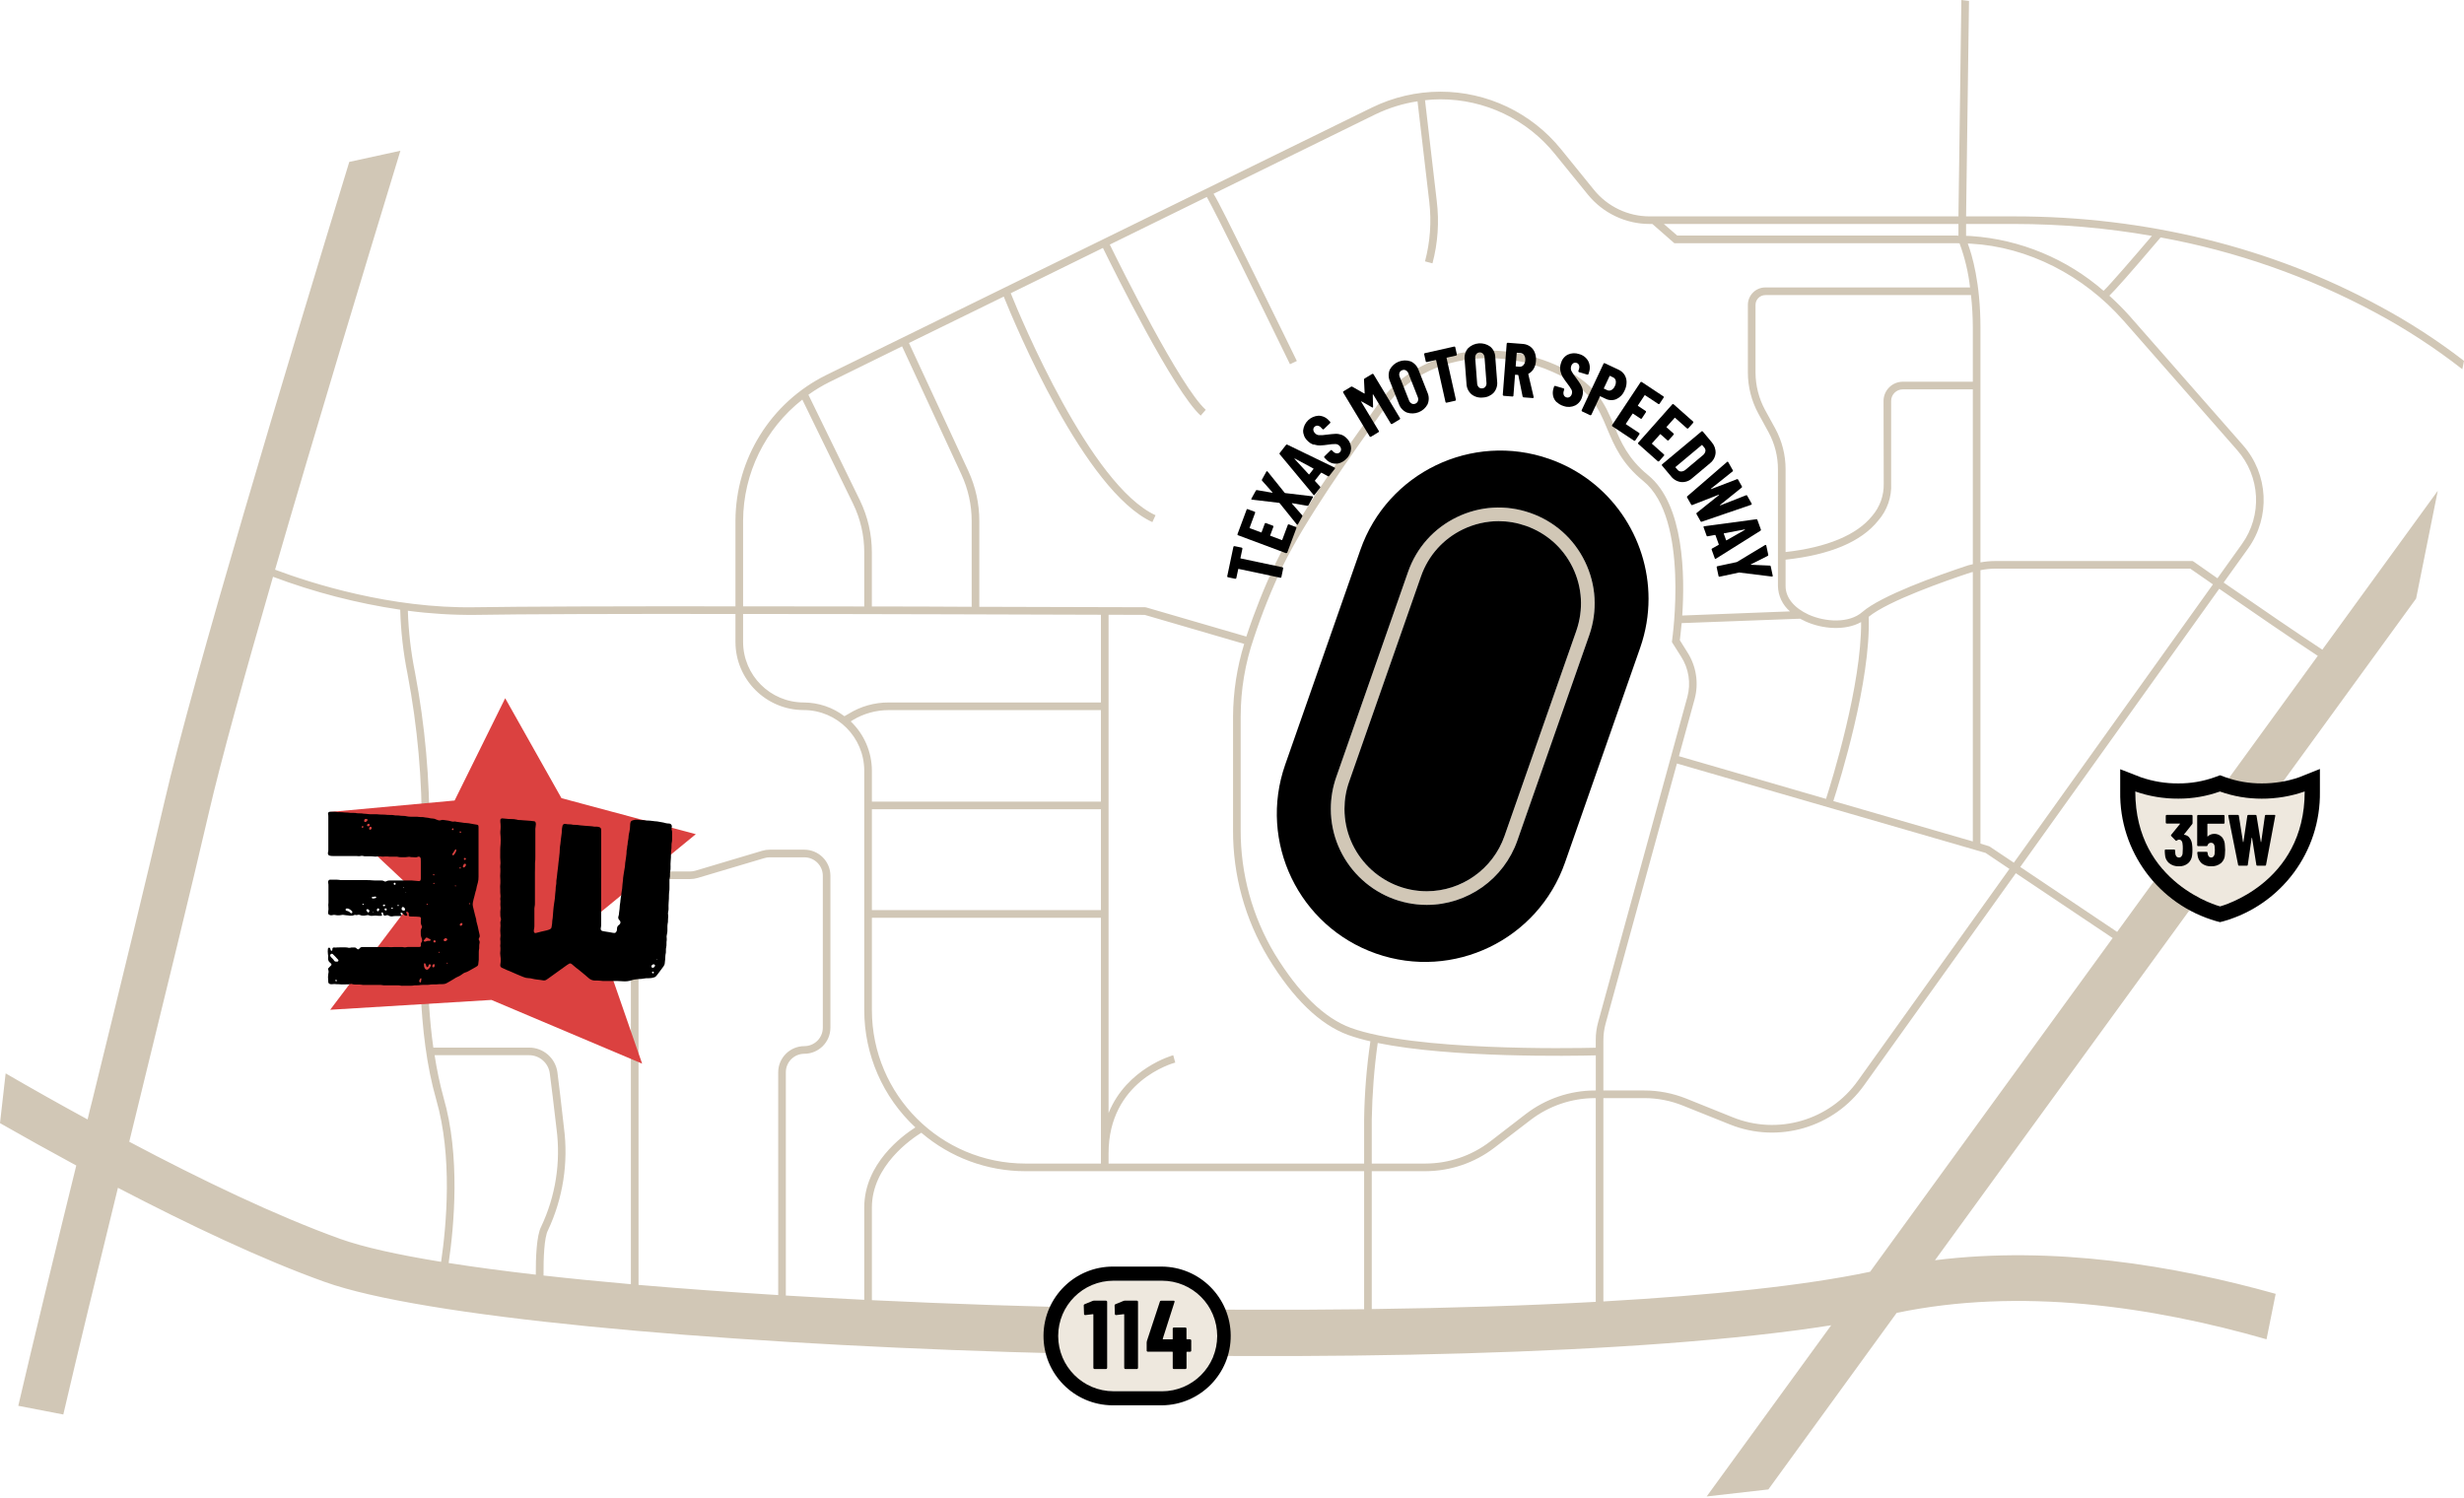
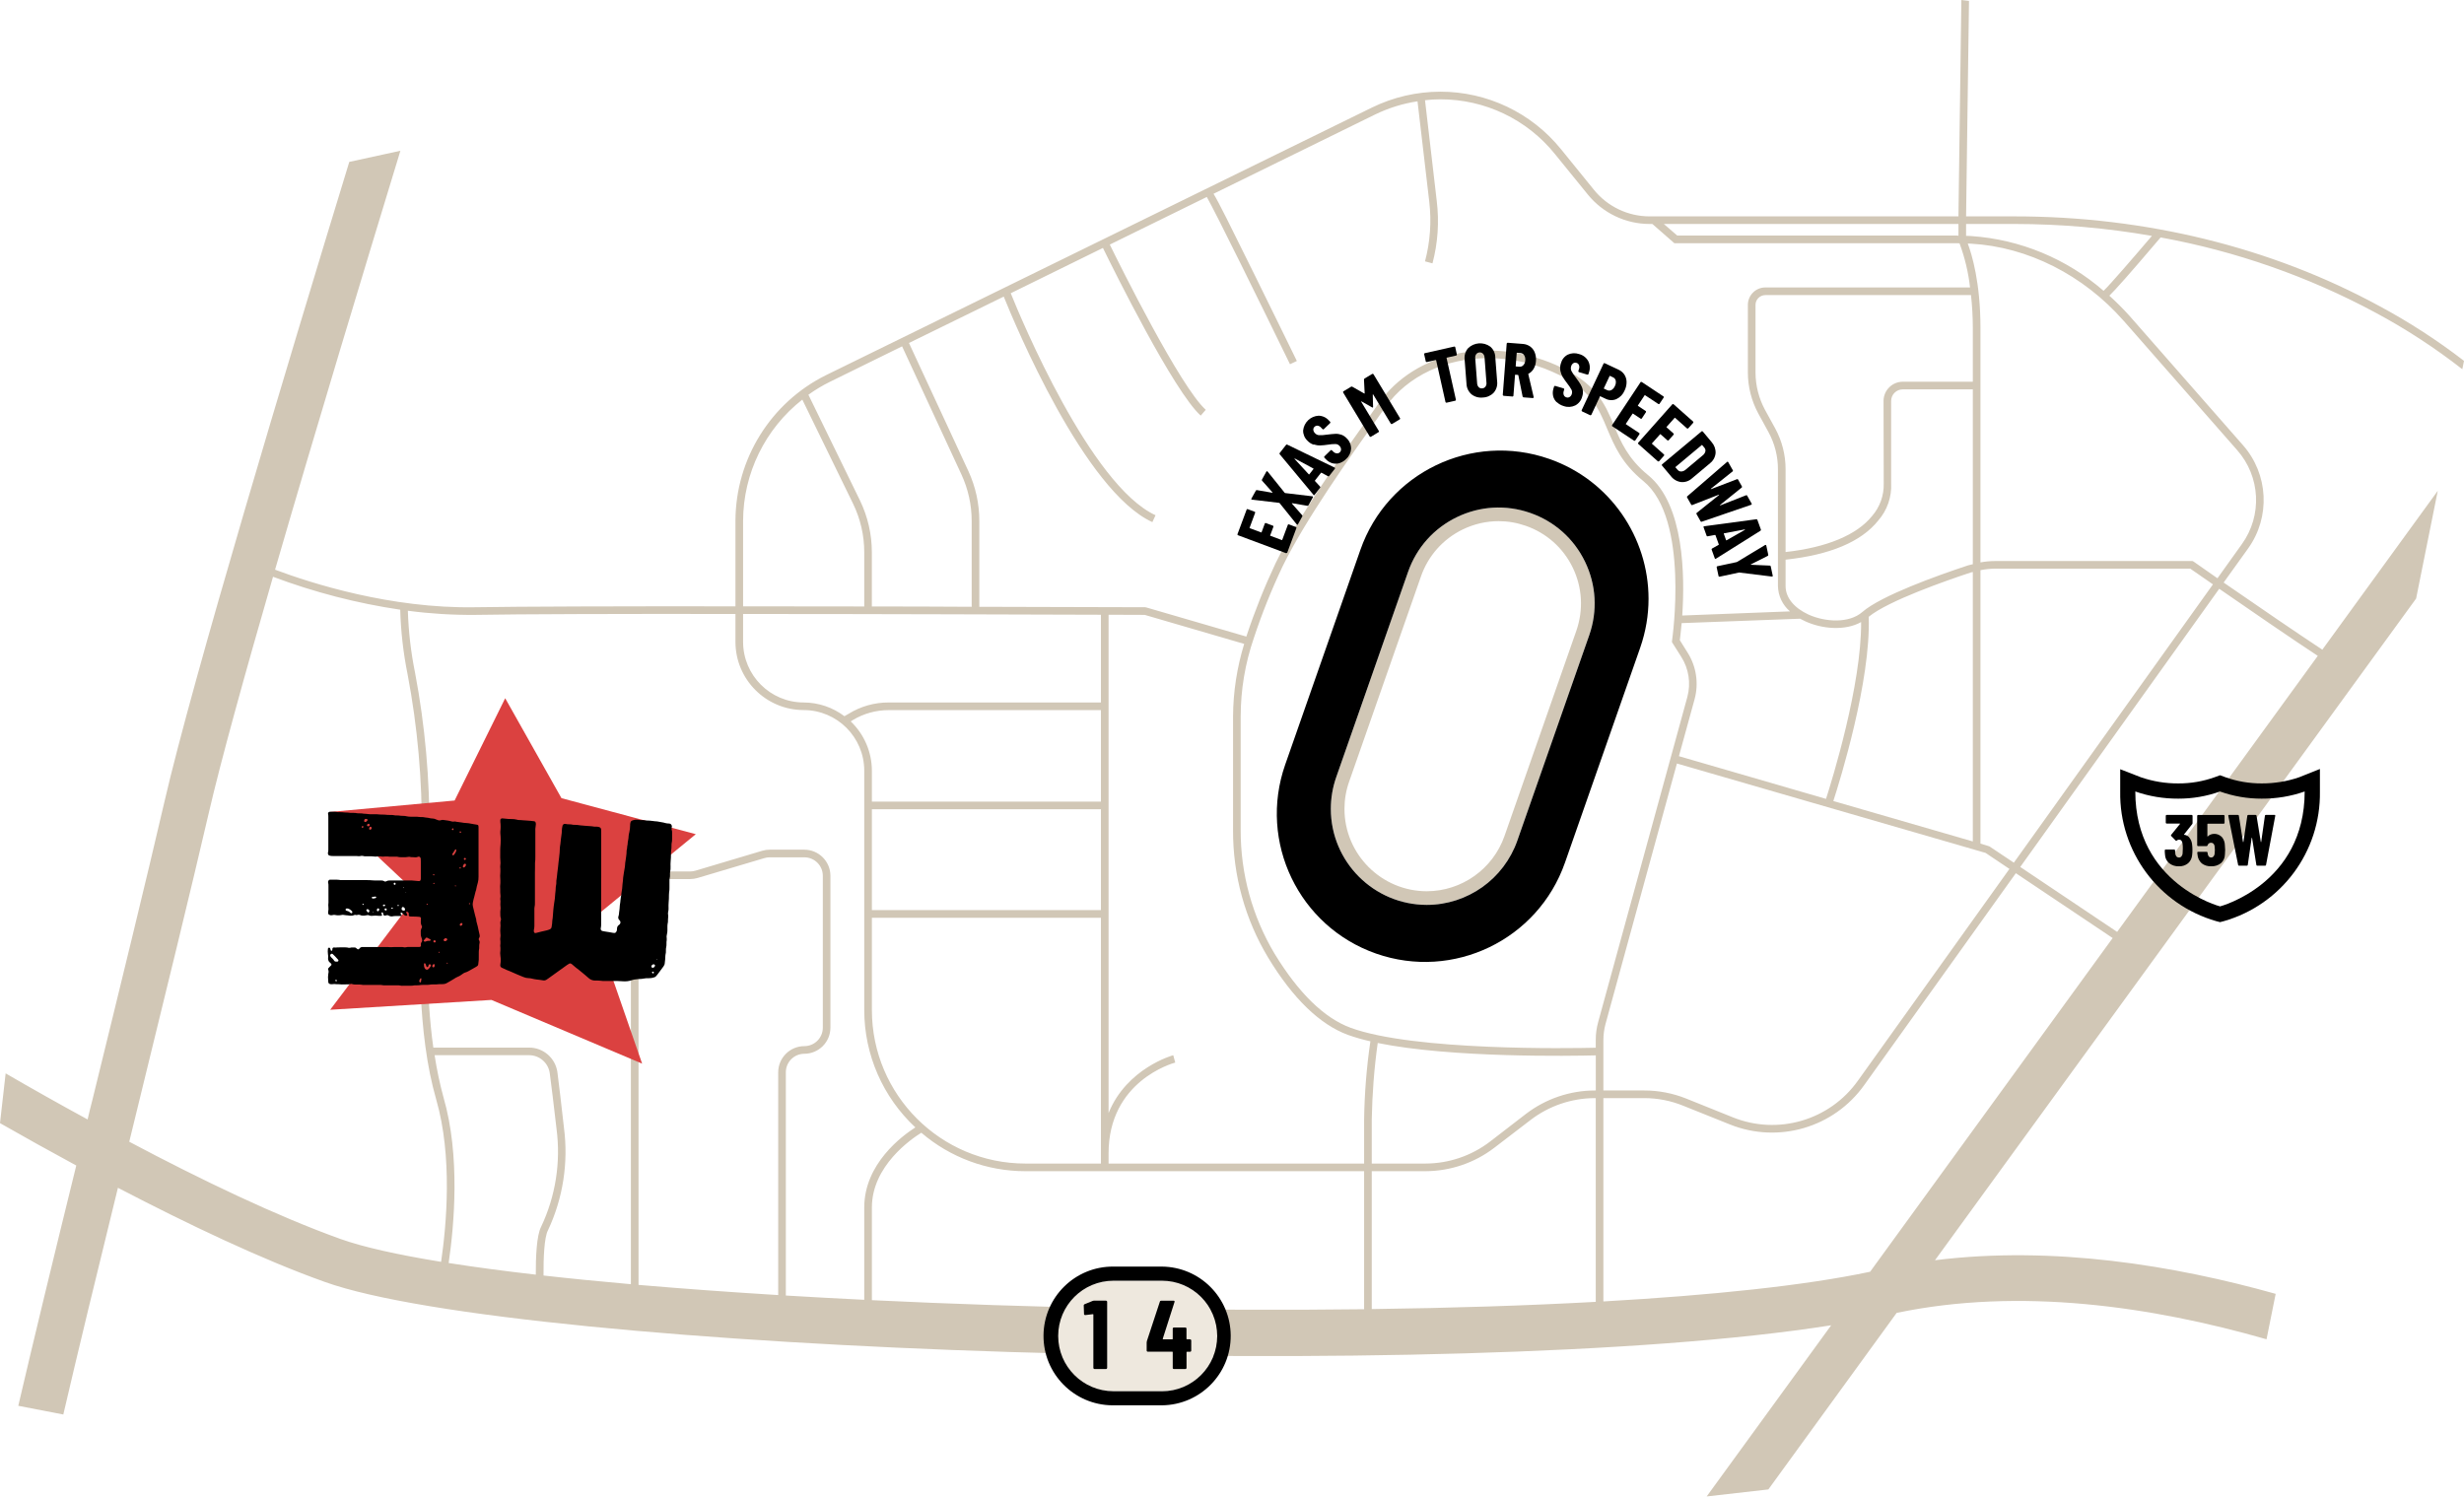
<svg xmlns="http://www.w3.org/2000/svg" width="640" height="389" viewBox="0 0 640 389" fill="none">
  <path d="M411.704 145.925C408.809 139.924 403.754 135.423 397.469 133.238C391.173 131.041 384.416 131.43 378.427 134.325C372.426 137.219 367.925 142.275 365.728 148.559L347.063 201.894C346.142 204.541 345.669 207.305 345.669 210.116C345.669 223.867 356.844 235.042 370.595 235.053C375.887 235.053 380.884 233.364 385.006 230.446C389.129 227.517 392.366 223.335 394.114 218.35L412.802 164.967C414.988 158.683 414.598 151.914 411.704 145.925ZM409.436 163.857L390.771 217.18C387.771 225.733 379.655 231.498 370.595 231.509C358.805 231.498 349.213 221.906 349.213 210.116C349.213 207.706 349.615 205.332 350.418 203.064L369.083 149.729C370.961 144.342 374.824 140.007 379.962 137.514C382.904 136.097 386.07 135.376 389.247 135.376C391.622 135.376 393.996 135.778 396.3 136.581C401.686 138.459 406.033 142.322 408.514 147.461C410.995 152.599 411.326 158.411 409.436 163.857Z" fill="#D1C7B6" />
  <path d="M561.196 61.675C580.676 65.219 599.482 71.799 616.929 81.166C624.879 85.419 632.451 90.357 639.563 95.909L640 93.736C633.03 88.361 625.635 83.576 617.886 79.43C589.866 64.203 557.168 56.206 523.347 56.206H510.672L511.428 0.236L509.444 0L508.688 56.206H428.478C422.843 56.206 417.504 53.654 413.972 49.26L405.455 38.758C397.8 29.296 386.27 23.803 374.103 23.815C367.949 23.827 361.877 25.232 356.348 27.938L214.534 97.457C200.182 104.592 191.097 119.204 191.027 135.234V157.502C161.506 157.466 134.514 157.549 123.374 157.738C101.508 158.116 80.883 151.524 71.445 147.98C81.993 111.597 94.751 69.472 104.001 39.16L90.723 42.054C74.599 94.763 50.028 176.449 42.645 208.545C38.132 228.013 31.281 256.069 23.98 285.802C23.543 287.455 23.142 289.121 22.752 290.787C15.262 286.711 8.08 282.659 1.465 278.82L0 291.743C6.261 295.311 12.923 299.032 19.81 302.753C14.14 325.776 8.718 348.127 4.749 365.173L16.444 367.429C20.2 351.257 25.28 330.301 30.631 308.541C48.906 318.051 67.924 327.123 84.368 332.994C134.75 351.068 377.978 359.703 475.635 344.252L443.291 388.716L459.31 386.896L492.634 341.039C524.659 334.341 558.904 339.338 588.708 347.89L591.083 336.089C564.811 328.718 533.341 323.52 502.592 327.359L627.561 155.482L633.184 127.497L603.203 168.759C597.237 164.837 586.913 157.785 577.569 151.323L583.912 142.487C589.783 134.313 589.228 123.161 582.566 115.613L553.081 82.005C551.439 80.186 549.702 78.45 547.883 76.808C549.395 75.343 552.844 71.504 561.196 61.675ZM508.688 58.179V61.238C508.569 61.238 508.499 61.191 508.369 61.191H435.648L432.164 58.179H508.688ZM260.711 77.044C263.676 84.38 281.679 127.579 299.316 135.624L300.142 133.84C283.262 126.115 265.153 82.714 262.53 76.17L286.475 64.404C289.286 70.145 304.903 101.697 311.873 107.958L313.184 106.446C306.569 100.504 290.952 69.035 288.259 63.53L313.456 51.162C315.842 55.367 327.371 78.792 335.061 94.61L336.845 93.771C336.845 93.771 331.411 82.631 325.942 71.539C319.362 58.226 316.586 52.591 315.204 50.335L357.211 29.721C360.684 28.044 364.381 26.886 368.185 26.319L371.244 52.438C371.847 57.612 371.469 62.856 370.134 67.889L372.071 68.409C373.477 63.128 373.843 57.623 373.182 52.201L370.134 26.036C371.445 25.882 372.768 25.799 374.091 25.799C385.68 25.776 396.642 31.009 403.895 40.034L412.424 50.536C416.346 55.367 422.241 58.179 428.466 58.179H429.187L434.892 63.175H508.369C508.57 63.175 508.77 63.211 508.971 63.211C510.341 66.908 511.263 70.759 511.7 74.669H458.518C456.026 74.669 454.006 76.689 453.994 79.182V96.783C453.994 100.492 454.939 104.143 456.699 107.403L459.345 112.246C460.963 115.211 461.814 118.531 461.802 121.909V152.233C461.861 154.773 462.995 157.171 464.933 158.813L436.948 159.888C437.633 149.729 437.503 131.076 428.076 123.421C422.843 119.145 421.024 114.822 419.276 110.663C416.854 104.875 414.598 99.37 404.061 94.775C386.861 87.274 367.594 91.397 358.203 104.639L356.821 106.576C348.138 118.779 337.353 133.958 331.329 146.291C328.446 152.41 325.93 158.695 323.804 165.109C323.768 165.192 323.768 165.274 323.721 165.357L297.721 157.785L297.449 157.738C296.977 157.738 278.867 157.667 254.367 157.62V135.305C254.367 130.863 253.411 126.469 251.556 122.429L236.093 89.093L260.711 77.044ZM515.74 221.551L521.93 225.709L482.569 280.722C475.245 291.023 461.802 294.957 450.072 290.231L437.952 285.353C434.467 283.971 430.758 283.25 427.013 283.262H416.464V270.173C416.464 268.756 416.653 267.35 417.019 265.98L435.566 198.327L515.74 221.551ZM514.405 219.13V148.11C515.657 147.862 516.933 147.72 518.209 147.709H568.898C569.843 148.394 572.028 149.894 574.793 151.796L523.076 224.091L516.732 219.85L514.405 219.13ZM438.306 169.468L436.322 166.302C436.404 165.593 436.593 164.046 436.794 161.861L467.555 160.715C468.028 160.951 468.465 161.187 468.973 161.423C473.261 163.373 479.238 163.928 483.408 161.589C483.526 177.914 475.836 202.721 474.288 207.517L436.085 196.425L440.161 181.6C441.271 177.477 440.598 173.071 438.306 169.468ZM491.205 125.512V104.119C491.228 102.465 492.575 101.142 494.229 101.142H512.421V146.563C512.019 146.645 511.664 146.728 511.275 146.835H511.263C503.065 149.54 488.594 154.737 483.715 158.978C480.266 161.99 474.088 161.589 469.764 159.652C465.96 157.903 463.787 155.21 463.787 152.233V145.382C475.316 144.141 483.443 140.739 487.838 135.234C490.189 132.553 491.394 129.068 491.205 125.512ZM485.381 160.207H485.393C490.496 156.037 505.557 150.804 511.901 148.701C512.066 148.665 512.22 148.618 512.421 148.583V218.574L476.19 208.073C477.891 202.84 485.948 176.922 485.381 160.207ZM512.421 99.158H494.229C491.488 99.158 489.255 101.378 489.232 104.119L489.279 125.642C489.35 128.713 488.275 131.714 486.255 134.041C482.25 138.991 474.489 142.204 463.787 143.397V121.909C463.799 118.2 462.865 114.55 461.093 111.289L458.435 106.446C456.841 103.481 455.99 100.162 455.978 96.783V79.182C455.99 77.788 457.124 76.666 458.518 76.654H511.948C512.255 79.466 512.421 82.301 512.421 85.136V99.158ZM215.444 99.24L234.309 89.967L249.725 123.256C251.473 127.036 252.383 131.147 252.383 135.305V157.62C244.256 157.572 235.538 157.537 226.454 157.537V143.432C226.454 138.778 225.39 134.183 223.37 130.001L209.975 102.536C211.699 101.296 213.53 100.185 215.444 99.24ZM193.011 135.234C193.07 122.949 198.74 111.384 208.392 103.8L221.587 130.863C223.488 134.785 224.481 139.073 224.481 143.432V157.537C214.097 157.502 203.442 157.502 193.011 157.502V135.234ZM193.011 159.486C228.485 159.486 267.173 159.64 285.955 159.687V182.474H230.824C227.15 182.462 223.559 183.478 220.441 185.404L219.33 186.042C216.283 183.738 212.573 182.486 208.746 182.474C200.063 182.462 193.023 175.422 193.011 166.739V159.486ZM226.465 236.412V210.211H285.955V236.412H226.465ZM285.955 238.396V302.245H266.334C244.338 302.233 226.501 284.408 226.465 262.412V238.396H285.955ZM226.465 208.238V200.193C226.454 195.35 224.457 190.719 220.961 187.388L221.468 187.069C224.292 185.356 227.528 184.459 230.824 184.459H285.955V208.238H226.465ZM114.573 327.773C103.268 325.93 94.314 323.945 88.384 321.819C71.858 315.877 52.237 306.486 33.572 296.575C34.198 293.917 34.872 291.271 35.51 288.649C42.798 258.88 49.697 230.742 54.221 211.203C57.304 197.854 63.53 175.339 70.913 149.823C81.592 153.828 92.66 156.71 103.954 158.376C104.107 163.987 104.745 169.586 105.856 175.091C108.454 188.759 109.695 202.651 109.541 216.554C109.541 220.275 109.423 224.516 109.305 228.993C108.832 246.429 108.277 268.153 113.309 285.636C117.562 300.379 115.991 318.074 114.573 327.773ZM139.168 331.104C130.923 330.159 123.327 329.143 116.534 328.08C117.976 318.216 119.582 300.19 115.211 285.116C114.219 281.49 113.451 277.816 112.884 274.095H137.443C140.148 274.107 142.428 276.103 142.794 278.773C143.232 282.069 143.822 286.9 144.543 293.161C145.7 301.879 144.307 310.75 140.538 318.689C139.369 320.969 139.144 326.627 139.168 331.104ZM202.131 336.408C189.42 335.628 177.253 334.742 165.853 333.762V233.151C165.853 230.494 168.003 228.344 170.649 228.344H179.273C179.922 228.344 180.572 228.249 181.198 228.06L198.551 222.898C198.989 222.768 199.461 222.697 199.922 222.697H208.911C211.569 222.697 213.719 224.847 213.719 227.493V266.948C213.719 269.594 211.569 271.744 208.911 271.744C205.167 271.756 202.143 274.792 202.131 278.525V336.408ZM224.481 337.637C217.57 337.294 210.778 336.928 204.115 336.526V278.525C204.115 275.879 206.265 273.729 208.911 273.729C212.656 273.717 215.692 270.693 215.692 266.948V227.493C215.692 223.748 212.656 220.724 208.911 220.712H199.922C199.26 220.712 198.611 220.807 197.984 220.996L180.631 226.17C180.194 226.3 179.733 226.371 179.261 226.371H170.649C166.905 226.371 163.869 229.407 163.869 233.151V333.585C155.883 332.876 148.287 332.132 141.176 331.329C141.141 326.804 141.353 321.465 142.322 319.598C146.232 311.294 147.673 302.033 146.48 292.925C145.807 286.664 145.181 281.832 144.779 278.501C144.259 274.851 141.141 272.122 137.443 272.122H112.553C110.533 257.805 110.935 242.236 111.289 229.041C111.408 224.552 111.526 220.323 111.526 216.554C111.656 202.532 110.415 188.522 107.805 174.737C106.73 169.433 106.104 164.058 105.938 158.647C111.727 159.415 117.574 159.77 123.409 159.722C134.549 159.522 161.542 159.439 191.027 159.486V166.739C191.038 176.52 198.965 184.435 208.746 184.447C217.428 184.459 224.469 191.499 224.481 200.182V262.412C224.493 273.953 229.3 284.987 237.758 292.854C234.345 295.027 224.481 302.281 224.481 313.656V337.637ZM354.316 340.082C312.546 340.602 267.622 339.716 226.465 337.731V313.656C226.465 302.836 236.731 295.831 239.306 294.236C246.831 300.686 256.411 304.23 266.322 304.23H354.316V340.082ZM354.316 290.787V302.245H287.94V299.587C287.94 280.84 304.549 276.21 305.257 276.009L304.738 274.107C304.584 274.142 292.689 277.438 287.94 289.121V159.687C293.208 159.722 296.575 159.722 297.331 159.722L323.166 167.259C321.288 173.366 320.307 179.722 320.272 186.124V215.645C320.224 227.328 323.39 238.81 329.427 248.815C335.853 259.4 342.823 266.133 350.123 268.826C352.025 269.5 353.974 270.055 355.947 270.492C354.954 277.214 354.411 283.994 354.316 290.787ZM414.48 338.168C396.418 339.161 376.749 339.775 356.301 340.046V304.23H370.252C376.726 304.206 383.022 302.068 388.16 298.122L397.516 290.952C402.312 287.266 408.195 285.258 414.243 285.246H414.48V338.168ZM414.243 283.262C407.77 283.274 401.474 285.424 396.335 289.357L386.979 296.575C382.171 300.237 376.3 302.233 370.252 302.245H356.301V290.787C356.419 284.148 356.927 277.509 357.849 270.929C377.068 274.851 408.302 274.296 414.491 274.142V283.262H414.243ZM414.48 270.173V272.158C407.746 272.323 367.204 272.996 350.796 266.972C343.933 264.432 337.318 257.97 331.092 247.788C325.28 238.077 322.221 226.961 322.256 215.645V186.124C322.256 179.19 323.414 172.303 325.67 165.747C327.761 159.403 330.254 153.19 333.124 147.153C339.101 134.951 350.276 119.216 358.439 107.722L359.833 105.785C365.692 97.492 375.721 93.027 386.542 93.027C392.307 93.038 398.001 94.255 403.269 96.594C413.062 100.87 415.118 105.785 417.457 111.408C419.323 115.814 421.225 120.374 426.848 124.969C438.897 134.762 434.337 166.066 434.302 166.385L434.266 166.787L436.641 170.543C438.649 173.662 439.24 177.477 438.271 181.045L415.118 265.46C414.692 266.995 414.468 268.59 414.48 270.173ZM485.747 330.348C468.819 333.939 444.662 336.455 416.464 338.062V285.246H427.001C430.498 285.235 433.947 285.908 437.184 287.219L449.351 292.098C461.932 297.13 476.332 292.913 484.199 281.88L523.596 226.82L548.745 243.665L485.747 330.348ZM602.021 170.366L549.903 242.07L524.741 225.201L576.423 152.942C584.101 158.258 595.371 166.007 602.021 170.366ZM551.569 83.305H551.58L581.065 116.912C587.137 123.764 587.657 133.911 582.306 141.341L575.962 150.213C573.824 148.701 571.721 147.236 569.784 145.889L569.5 145.736H518.209C516.933 145.736 515.657 145.854 514.405 146.09V85.136C514.405 73.441 512.184 66.105 511.109 63.258C511.381 63.294 511.664 63.305 511.936 63.294C526.726 64.132 541.15 71.456 551.569 83.305ZM546.383 75.544C536.791 67.204 524.741 62.207 512.066 61.321C511.629 61.274 511.145 61.274 510.672 61.274V58.179H523.347C535.279 58.19 547.186 59.218 558.94 61.274C554.38 66.625 548.131 73.878 546.383 75.544Z" fill="#D1C7B6" />
  <path d="M145.83 207.329L180.726 216.685L153.78 238.775L166.786 276.292L127.65 259.743L85.762 262.294L108.49 232.242L85.762 210.908L118.082 207.943L131.218 181.376L145.842 207.341L145.83 207.329Z" fill="#DB4140" />
  <path d="M124.449 243.642C124.449 243.642 124.485 243.559 124.508 243.523C124.626 243.299 124.638 243.039 124.567 242.803C124.473 242.46 124.39 242.106 124.331 241.751C124.189 241.007 124.012 240.263 123.799 239.531C123.752 239.377 123.717 239.224 123.717 239.07C123.705 238.869 123.669 238.668 123.599 238.479C123.528 238.219 123.457 237.96 123.386 237.7C123.209 236.955 123.02 236.223 122.843 235.479C122.76 235.148 122.76 234.806 122.819 234.475C122.913 233.943 123.043 233.423 123.197 232.904C123.374 232.325 123.445 231.722 123.669 231.155C123.776 230.517 123.929 229.88 124.118 229.265C124.248 228.769 124.307 228.249 124.296 227.741V215.633C124.296 215.361 124.296 215.102 124.296 214.83C124.296 214.724 124.284 214.605 124.26 214.499C124.236 214.393 124.154 214.298 124.047 214.263C123.965 214.239 123.87 214.216 123.788 214.204C123.327 214.121 122.854 214.074 122.394 213.968C121.98 213.873 121.555 213.814 121.13 213.79C120.728 213.779 120.326 213.731 119.925 213.649C119.523 213.566 119.121 213.566 118.732 213.495C118.389 213.377 118.023 213.353 117.68 213.424C117.574 213.424 117.456 213.424 117.35 213.377C117.066 213.318 116.783 213.223 116.499 213.176C116.074 213.105 115.648 213.082 115.235 212.999C115.022 212.952 114.786 212.963 114.585 213.034C114.314 213.141 114.006 213.141 113.735 213.034C113.581 212.999 113.439 212.94 113.298 212.869C113.026 212.715 112.707 212.633 112.4 212.621C112.223 212.621 112.046 212.609 111.868 212.574C111.408 212.455 110.947 212.385 110.474 212.349C110.108 212.255 109.718 212.219 109.34 212.243C109.21 212.243 109.069 212.243 108.939 212.219C108.537 212.16 108.135 212.137 107.734 212.148H106.588C106.257 212.148 105.915 212.113 105.584 212.03C105.324 211.959 105.052 211.936 104.792 211.936C104.544 211.948 104.296 211.936 104.06 211.9C103.706 211.829 103.351 211.806 102.997 211.818C102.796 211.818 102.595 211.818 102.394 211.77C102.158 211.711 101.91 211.688 101.662 211.699C101.331 211.711 100.989 211.699 100.658 211.676C100.15 211.617 99.63 211.581 99.122 211.593C98.945 211.593 98.768 211.593 98.579 211.57C98.13 211.51 97.681 211.499 97.232 211.51C96.878 211.51 96.512 211.51 96.157 211.51C95.98 211.51 95.803 211.499 95.626 211.463C95.401 211.416 95.189 211.392 94.964 211.392C94.811 211.392 94.645 211.392 94.492 211.369C94.114 211.286 93.736 211.262 93.358 211.274C93.109 211.274 92.861 211.274 92.625 211.227C92.365 211.168 92.094 211.144 91.822 211.156C91.302 211.18 90.794 211.156 90.274 211.073C90.144 211.062 90.003 211.05 89.873 211.062C89.695 211.062 89.518 211.062 89.341 211.026C88.987 210.979 88.632 210.955 88.266 210.967C87.935 210.991 87.593 210.967 87.262 210.884C87.156 210.861 87.038 210.849 86.931 210.861H85.715C85.644 210.861 85.585 210.861 85.514 210.884C85.431 210.92 85.36 210.967 85.301 211.038C85.218 211.144 85.183 211.286 85.207 211.416C85.266 211.676 85.289 211.948 85.278 212.219V220.63C85.289 220.902 85.278 221.173 85.195 221.433C85.159 221.54 85.159 221.658 85.183 221.764C85.207 221.988 85.36 222.189 85.585 222.248C85.868 222.331 86.152 222.367 86.435 222.355H92.023C92.377 222.343 92.743 222.355 93.098 222.402C93.204 222.426 93.322 222.426 93.428 222.402C93.795 222.284 94.184 222.284 94.539 222.402C94.692 222.437 94.846 222.449 95.011 222.426C95.46 222.426 95.909 222.426 96.358 222.426C96.582 222.426 96.807 222.437 97.031 222.473C97.362 222.532 97.705 222.532 98.035 222.473C98.295 222.414 98.567 222.414 98.839 222.473C99.264 222.544 99.689 222.544 100.114 222.473C100.268 222.449 100.422 222.449 100.575 222.473C101.012 222.544 101.449 222.556 101.886 222.532H102.961C103.091 222.532 103.233 222.532 103.363 222.579C103.599 222.638 103.847 222.674 104.095 222.662C104.521 222.662 104.946 222.638 105.371 222.662C105.678 222.65 105.997 222.615 106.304 222.556C106.612 222.638 106.919 222.674 107.238 222.662C107.391 222.662 107.557 222.662 107.71 222.685C107.935 222.733 108.159 222.709 108.372 222.626C108.478 222.591 108.584 222.544 108.691 222.52C108.797 222.496 108.915 222.52 109.01 222.591C109.163 222.685 109.269 222.851 109.281 223.04C109.293 223.288 109.305 223.536 109.305 223.772V227.482C109.305 227.73 109.305 227.978 109.305 228.226C109.305 228.332 109.281 228.45 109.258 228.556C109.21 228.757 109.01 228.899 108.809 228.875C108.549 228.828 108.277 228.805 108.006 228.805C107.876 228.805 107.746 228.781 107.604 228.769C107.379 228.745 107.155 228.71 106.931 228.71H101.284C100.941 228.686 100.611 228.757 100.315 228.923C100.162 229.029 99.961 229.017 99.807 228.911C99.583 228.757 99.311 228.698 99.04 228.71H97.291C97.019 228.71 96.76 228.698 96.488 228.663C96.133 228.627 95.767 228.604 95.413 228.616H88.963C88.644 228.627 88.337 228.616 88.03 228.545C87.853 228.509 87.675 228.497 87.498 228.509H86.282C86.081 228.509 85.88 228.509 85.679 228.509C85.537 228.509 85.419 228.592 85.348 228.71C85.218 228.875 85.171 229.088 85.23 229.289C85.301 229.549 85.325 229.82 85.313 230.092V233.801C85.337 234.227 85.313 234.652 85.266 235.077C85.266 235.184 85.266 235.302 85.289 235.408C85.348 235.916 85.337 236.436 85.23 236.944C85.23 237.038 85.207 237.133 85.23 237.227C85.242 237.393 85.337 237.534 85.478 237.605C85.691 237.723 85.939 237.782 86.187 237.747C86.293 237.735 86.412 237.711 86.518 237.676C86.695 237.629 86.872 237.629 87.049 237.676C87.593 237.794 88.16 237.794 88.715 237.676C88.928 237.617 89.164 237.617 89.377 237.676C89.554 237.723 89.731 237.747 89.908 237.747C90.062 237.747 90.227 237.747 90.369 237.782C90.676 237.853 90.995 237.877 91.302 237.853C91.479 237.865 91.656 237.83 91.822 237.759C92.034 237.641 92.306 237.617 92.531 237.7C92.613 237.723 92.708 237.7 92.79 237.676C93.074 237.582 93.369 237.605 93.641 237.723C93.759 237.782 93.889 237.818 94.031 237.83C94.433 237.877 94.834 237.853 95.224 237.747C95.437 237.664 95.673 237.676 95.874 237.782C96.122 237.889 96.393 237.936 96.665 237.889C97.22 237.818 97.787 237.818 98.343 237.889C98.591 237.9 98.839 237.9 99.075 237.889C99.075 237.889 99.099 237.889 99.11 237.889C99.205 237.853 99.264 237.747 99.228 237.652C99.181 237.546 99.122 237.452 99.087 237.345C99.075 237.286 99.063 237.215 99.087 237.144C99.099 237.05 99.181 236.991 99.276 236.991C99.335 237.003 99.394 237.038 99.441 237.085C99.488 237.133 99.512 237.204 99.524 237.263C99.547 237.369 99.547 237.487 99.571 237.593C99.595 237.688 99.654 237.759 99.748 237.782C99.843 237.841 99.961 237.853 100.067 237.841C100.197 237.806 100.327 237.771 100.457 237.735C100.563 237.7 100.682 237.711 100.788 237.759C100.871 237.794 100.953 237.841 101.024 237.877C101.343 238.042 101.721 238.089 102.064 238.007C102.3 237.96 102.548 237.936 102.796 237.948H103.942C104.048 237.948 104.166 237.936 104.273 237.924H104.284C104.344 237.9 104.367 237.83 104.344 237.771C104.249 237.641 104.155 237.534 104.072 237.393C104.025 237.322 104.025 237.215 104.072 237.144C104.155 237.062 104.284 237.05 104.379 237.109C104.45 237.156 104.533 237.215 104.592 237.274C104.722 237.393 104.851 237.522 104.981 237.652C105.1 237.759 105.241 237.841 105.395 237.877C105.478 237.877 105.572 237.877 105.655 237.853C105.667 237.853 105.678 237.853 105.69 237.841C105.785 237.794 105.82 237.688 105.773 237.593C105.667 237.416 105.584 237.239 105.513 237.05C105.501 236.979 105.513 236.92 105.56 236.873C105.607 236.826 105.678 236.802 105.737 236.826C106.033 236.896 106.222 237.168 106.186 237.475C106.186 237.57 106.163 237.664 106.163 237.747C106.186 237.877 106.281 237.995 106.411 238.042C106.47 238.054 106.541 238.066 106.612 238.066C107.108 238.078 107.592 238.078 108.088 238.101C108.395 238.101 108.714 238.137 109.021 238.172C109.21 238.208 109.34 238.373 109.34 238.562C109.34 238.81 109.317 239.058 109.305 239.294C109.258 239.72 109.352 240.157 109.553 240.535C109.648 240.665 109.648 240.842 109.553 240.984C109.34 241.362 109.246 241.787 109.293 242.224V242.626C109.281 242.921 109.329 243.204 109.447 243.476C109.541 243.701 109.612 243.937 109.648 244.185C109.695 244.339 109.648 244.504 109.565 244.634C109.352 244.882 109.269 245.201 109.34 245.52C109.34 245.543 109.34 245.567 109.34 245.591C109.34 245.603 109.34 245.614 109.34 245.626C109.34 245.827 109.163 245.98 108.962 245.98C108.809 245.98 108.643 245.98 108.49 245.98H106.399C106.068 245.957 105.726 245.981 105.395 246.063C105.241 246.099 105.088 246.099 104.934 246.063C104.627 245.992 104.308 245.969 104.001 245.992H102.524C102.217 245.992 101.898 246.028 101.591 246.04C101.284 246.063 100.965 245.992 100.658 245.992H94.196C93.877 245.969 93.57 246.11 93.369 246.37C93.346 246.406 93.31 246.441 93.287 246.477C93.168 246.618 92.956 246.642 92.802 246.512C92.684 246.418 92.566 246.299 92.436 246.217C92.365 246.158 92.282 246.134 92.188 246.122C91.869 246.11 91.562 246.122 91.243 246.122C90.9 246.24 90.534 246.24 90.192 246.122C90.014 246.087 89.837 246.075 89.66 246.087C88.987 246.122 88.313 246.051 87.652 246.099C87.345 246.146 87.026 246.158 86.719 246.11C86.695 246.11 86.671 246.11 86.648 246.11C86.518 246.134 86.4 246.229 86.352 246.359C86.329 246.512 86.317 246.666 86.305 246.819C86.282 246.902 86.211 246.973 86.116 246.985C86.022 246.985 85.951 246.914 85.904 246.843C85.868 246.737 85.844 246.63 85.821 246.524C85.785 246.441 85.75 246.359 85.715 246.276C85.632 246.158 85.478 246.122 85.36 246.193C85.254 246.252 85.195 246.347 85.171 246.453C85.112 246.926 85.124 247.398 85.183 247.859C85.254 248.213 85.266 248.568 85.218 248.922C85.207 249.005 85.195 249.099 85.218 249.182C85.254 249.477 85.384 249.749 85.608 249.95C85.738 250.068 85.88 250.186 85.998 250.316C86.116 250.434 86.128 250.623 86.022 250.753C85.892 250.907 85.726 251.036 85.596 251.178C85.478 251.285 85.372 251.403 85.278 251.521C85.218 251.592 85.195 251.698 85.218 251.792C85.372 252.147 85.396 252.537 85.278 252.903C85.207 253.198 85.266 253.529 85.195 253.836C85.195 253.883 85.195 253.931 85.207 253.978C85.218 254.25 85.242 254.509 85.254 254.781C85.254 254.911 85.254 255.053 85.278 255.183C85.313 255.36 85.431 255.514 85.608 255.573C85.821 255.667 86.045 255.691 86.27 255.655C86.648 255.596 87.026 255.596 87.404 255.655C87.534 255.679 87.675 255.655 87.805 255.655C88.006 255.655 88.207 255.667 88.408 255.691C88.656 255.726 88.904 255.726 89.14 255.714C89.542 255.691 89.944 255.679 90.345 255.691C90.546 255.714 90.747 255.691 90.936 255.632C91.125 255.549 91.338 255.549 91.526 255.632C91.763 255.714 92.011 255.75 92.259 255.738H93.204C93.358 255.738 93.523 255.738 93.677 255.762C94.055 255.844 94.433 255.868 94.811 255.844H98.579C98.803 255.844 99.028 255.844 99.252 255.892C99.488 255.939 99.737 255.962 99.984 255.951H103.08C103.434 255.927 103.8 255.951 104.143 256.033C104.296 256.069 104.45 256.069 104.615 256.057H106.635C106.789 256.057 106.954 256.057 107.108 256.033C107.462 255.962 107.817 255.927 108.171 255.951C108.419 255.962 108.667 255.951 108.903 255.915C109.21 255.856 109.529 255.833 109.837 255.833H110.911C111.065 255.833 111.23 255.832 111.384 255.809C111.797 255.726 112.223 255.691 112.66 255.714C112.861 255.714 113.061 255.714 113.262 255.714C113.841 255.643 114.42 255.62 115.011 255.632C115.412 255.632 115.814 255.514 116.156 255.301C116.487 255.1 116.806 254.911 117.149 254.734C117.468 254.569 117.775 254.379 118.07 254.179C118.247 254.049 118.448 253.931 118.649 253.848C119.251 253.6 119.818 253.269 120.326 252.867C120.468 252.761 120.634 252.678 120.799 252.631C121.118 252.548 121.437 252.407 121.72 252.241C122.37 251.887 123.008 251.521 123.646 251.155C123.764 251.084 123.87 251.013 123.977 250.93C124.107 250.836 124.189 250.694 124.213 250.54C124.272 250.139 124.331 249.737 124.355 249.335C124.378 248.638 124.366 247.941 124.366 247.256C124.366 247.126 124.366 246.985 124.39 246.855C124.473 246.5 124.496 246.146 124.473 245.792C124.473 245.543 124.485 245.295 124.544 245.059C124.626 244.776 124.591 244.468 124.425 244.22C124.319 244.067 124.319 243.866 124.425 243.712L124.449 243.642ZM94.409 214.759C94.397 214.913 94.243 215.031 94.09 215.019C94.019 215.007 93.972 214.948 93.96 214.877C93.96 214.83 93.96 214.783 93.972 214.735C94.019 214.605 94.173 214.546 94.302 214.605C94.35 214.629 94.385 214.7 94.409 214.735C94.409 214.735 94.409 214.759 94.409 214.771V214.759ZM94.881 213.519C94.881 213.519 94.858 213.519 94.846 213.519C94.692 213.519 94.574 213.389 94.574 213.247C94.586 213.141 94.61 213.034 94.657 212.928C94.704 212.798 94.822 212.715 94.964 212.715C95.07 212.715 95.177 212.715 95.283 212.739C95.389 212.774 95.46 212.869 95.472 212.975C95.472 212.975 95.472 213.07 95.448 213.105C95.33 213.318 95.129 213.471 94.881 213.519ZM95.472 214.594C95.377 214.546 95.318 214.464 95.318 214.357C95.318 214.357 95.354 214.251 95.377 214.204C95.437 214.109 95.531 214.038 95.637 214.003C95.744 213.956 95.862 213.991 95.945 214.074C96.039 214.168 96.063 214.322 96.004 214.44C95.897 214.617 95.673 214.688 95.484 214.605L95.472 214.594ZM96.193 215.515C96.063 215.55 95.921 215.468 95.885 215.338C95.85 215.161 95.909 214.972 96.027 214.842C96.027 214.842 96.039 214.83 96.051 214.818C96.169 214.724 96.334 214.724 96.441 214.842C96.488 214.901 96.523 214.972 96.547 215.043C96.547 215.267 96.405 215.456 96.193 215.527V215.515ZM91.397 237.192C91.302 237.251 91.172 237.239 91.089 237.168C91.054 237.144 91.019 237.109 90.983 237.085C90.759 236.837 90.451 236.672 90.121 236.613C90.062 236.601 89.991 236.577 89.932 236.554C89.802 236.507 89.731 236.365 89.755 236.235C89.79 236.105 89.896 235.999 90.026 235.987H90.144C90.44 235.987 90.723 236.105 90.96 236.282C91.101 236.4 91.231 236.507 91.373 236.625C91.456 236.696 91.503 236.802 91.515 236.92C91.526 237.026 91.479 237.144 91.397 237.215V237.192ZM94.314 235.065C94.22 235.065 94.149 235.006 94.137 234.924C94.137 234.841 94.184 234.758 94.279 234.746C94.362 234.746 94.444 234.794 94.456 234.888C94.456 234.971 94.409 235.054 94.314 235.077V235.065ZM95.921 236.731C95.921 236.731 95.885 236.837 95.862 236.896C95.862 236.896 95.862 236.908 95.85 236.92C95.767 237.026 95.626 237.05 95.519 236.967C95.401 236.837 95.283 236.696 95.189 236.554C95.141 236.483 95.141 236.377 95.189 236.306C95.248 236.211 95.354 236.152 95.472 236.164C95.732 236.188 95.933 236.388 95.945 236.648V236.731H95.921ZM96.949 236.955C96.949 236.955 96.89 237.003 96.854 236.979C96.831 236.955 96.819 236.92 96.795 236.885C96.819 236.861 96.842 236.814 96.878 236.814C96.937 236.814 96.984 236.873 96.96 236.944C96.96 236.944 96.96 236.955 96.96 236.967L96.949 236.955ZM97.646 233.223C97.646 233.223 97.539 233.305 97.48 233.317C97.256 233.353 97.043 233.376 96.842 233.412C96.842 233.412 96.771 233.388 96.76 233.388C96.641 233.364 96.571 233.258 96.571 233.152C96.582 233.069 96.665 232.963 96.736 232.963C96.996 232.963 97.268 232.927 97.528 232.88C97.575 232.88 97.646 232.927 97.693 232.975C97.74 233.057 97.716 233.152 97.657 233.223H97.646ZM98.307 236.637C98.236 236.696 98.153 236.719 98.059 236.696C97.953 236.66 97.882 236.554 97.882 236.448C97.882 236.341 97.906 236.235 97.941 236.129C98 236.01 98.13 235.94 98.272 235.963C98.402 235.987 98.508 236.105 98.508 236.235C98.508 236.388 98.437 236.542 98.307 236.625V236.637ZM99.689 235.396C99.689 235.396 99.595 235.384 99.547 235.361C99.547 235.361 99.536 235.361 99.524 235.349C99.441 235.29 99.418 235.172 99.488 235.089C99.571 234.995 99.713 234.947 99.843 234.959C99.937 234.971 100.055 235.101 100.044 235.184C100.032 235.266 99.961 235.337 99.878 235.361C99.819 235.373 99.748 235.384 99.701 235.384L99.689 235.396ZM100.422 236.4C100.339 236.518 100.185 236.554 100.067 236.483C100.008 236.448 99.961 236.412 99.925 236.353C99.902 236.306 99.878 236.259 99.878 236.211C99.878 236.07 99.996 235.963 100.138 235.963C100.197 235.963 100.256 235.987 100.315 236.01C100.457 236.093 100.504 236.27 100.422 236.412V236.4ZM101.945 236.058C101.945 236.058 101.863 236.081 101.816 236.081C101.721 236.081 101.65 236.01 101.638 235.916C101.638 235.833 101.721 235.762 101.804 235.751C101.851 235.751 101.886 235.751 101.934 235.762C101.981 235.798 102.04 235.857 102.04 235.916C102.04 235.975 101.969 236.046 101.934 236.069L101.945 236.058ZM102.536 229.844C102.383 229.844 102.253 229.714 102.253 229.549C102.253 229.419 102.347 229.301 102.489 229.301C102.642 229.301 102.772 229.431 102.761 229.596C102.761 229.596 102.761 229.596 102.761 229.608C102.761 229.738 102.666 229.844 102.524 229.856L102.536 229.844ZM103.564 235.254C103.54 235.337 103.458 235.384 103.375 235.373C103.304 235.337 103.257 235.243 103.269 235.16C103.28 235.054 103.351 234.983 103.434 235.006C103.54 235.042 103.599 235.148 103.564 235.254ZM104.781 230.517C104.781 230.517 104.863 230.506 104.887 230.553C104.911 230.624 104.863 230.695 104.792 230.683C104.757 230.683 104.71 230.647 104.71 230.612C104.71 230.588 104.733 230.553 104.769 230.517H104.781ZM104.934 236.566C104.804 236.542 104.674 236.507 104.556 236.471C104.367 236.4 104.296 236.258 104.32 235.987C104.332 235.916 104.355 235.857 104.379 235.798C104.379 235.774 104.391 235.762 104.403 235.739C104.485 235.597 104.674 235.562 104.804 235.644C105.076 235.762 105.241 236.046 105.194 236.341C105.17 236.471 105.052 236.566 104.922 236.566H104.934ZM105.454 231.817C105.454 231.817 105.371 231.781 105.371 231.758C105.371 231.746 105.371 231.734 105.371 231.722C105.383 231.699 105.418 231.687 105.442 231.699C105.466 231.711 105.478 231.758 105.501 231.793C105.489 231.805 105.466 231.817 105.454 231.829V231.817ZM87.51 254.687C87.51 254.687 87.51 254.758 87.498 254.769C87.463 254.817 87.416 254.876 87.356 254.887C87.25 254.911 87.132 254.84 87.109 254.734C87.085 254.675 87.109 254.604 87.156 254.557C87.227 254.498 87.333 254.498 87.392 254.557C87.439 254.604 87.475 254.639 87.51 254.698V254.687ZM87.876 249.619C87.829 249.725 87.723 249.796 87.605 249.784H87.546C87.333 249.784 87.262 249.784 87.203 249.784C87.038 249.784 86.896 249.713 86.813 249.572C86.636 249.265 86.4 248.993 86.116 248.768C85.998 248.662 85.904 248.544 85.821 248.414C85.715 248.237 85.75 248.012 85.904 247.871C85.904 247.871 85.915 247.859 85.927 247.847C86.069 247.705 86.305 247.717 86.447 247.847C86.872 248.249 87.274 248.662 87.652 249.099C87.711 249.17 87.782 249.229 87.829 249.3C87.9 249.383 87.924 249.501 87.9 249.619H87.876ZM109.34 255.065C109.305 255.147 109.21 255.206 109.116 255.195C109.069 255.171 109.021 255.124 108.974 255.088C108.903 254.994 108.88 254.887 108.903 254.781C108.951 254.545 109.057 254.32 109.222 254.143C109.246 254.12 109.293 254.12 109.34 254.108C109.388 254.108 109.47 254.179 109.459 254.238C109.423 254.521 109.376 254.793 109.34 255.076V255.065ZM112.683 229.312C112.766 229.312 112.837 229.383 112.837 229.466C112.837 229.549 112.778 229.631 112.695 229.643C112.624 229.667 112.542 229.584 112.542 229.49C112.542 229.407 112.589 229.324 112.683 229.324V229.312ZM112.613 227.044C112.719 227.044 112.813 227.127 112.825 227.233C112.825 227.328 112.742 227.387 112.66 227.399C112.577 227.387 112.506 227.316 112.483 227.233C112.483 227.151 112.53 227.068 112.613 227.044ZM110.9 234.758C110.959 234.723 111.077 234.794 111.089 234.876C111.089 234.959 111.041 235.042 110.959 235.042C110.888 235.054 110.782 234.971 110.793 234.888C110.805 234.829 110.841 234.77 110.9 234.735V234.758ZM110.014 244.327C110.014 244.327 110.026 244.279 110.049 244.268C110.262 244.102 110.439 243.901 110.569 243.677C110.64 243.559 110.793 243.512 110.923 243.559C111.183 243.724 111.455 243.866 111.75 243.972C111.809 243.996 111.857 244.126 111.845 244.209C111.821 244.291 111.75 244.362 111.668 244.386C111.644 244.386 111.62 244.386 111.608 244.398H111.372C111.183 244.362 110.994 244.398 110.829 244.48C110.711 244.539 110.581 244.575 110.463 244.598C110.333 244.634 110.191 244.598 110.096 244.492C110.061 244.445 110.061 244.374 110.049 244.315L110.014 244.327ZM111.904 250.918C111.738 251.214 111.538 251.485 111.301 251.71C111.219 251.781 111.112 251.84 111.018 251.875C110.935 251.911 110.841 251.911 110.758 251.875C110.557 251.816 110.404 251.674 110.309 251.485C110.144 251.143 110.085 250.753 110.12 250.375C110.144 250.28 110.226 250.21 110.321 250.198C110.321 250.198 110.427 250.233 110.463 250.28C110.51 250.351 110.557 250.434 110.581 250.517C110.64 250.706 110.711 250.895 110.782 251.084C110.829 251.166 110.911 251.214 111.006 251.202C111.1 251.202 111.183 251.155 111.219 251.06C111.278 250.907 111.301 250.753 111.36 250.611C111.396 250.552 111.443 250.505 111.502 250.481C111.632 250.434 111.774 250.481 111.868 250.588C111.939 250.67 111.963 250.8 111.927 250.907L111.904 250.918ZM112.435 251.237C112.317 251.178 112.246 251.036 112.27 250.907C112.317 250.706 112.435 250.54 112.613 250.434C112.613 250.434 112.624 250.434 112.636 250.434C112.742 250.399 112.849 250.458 112.884 250.564C112.884 250.611 112.896 250.658 112.908 250.706C112.92 250.859 112.884 251.013 112.802 251.155C112.719 251.273 112.577 251.32 112.447 251.261L112.435 251.237ZM113.168 244.61C113.132 244.752 112.979 244.846 112.837 244.811C112.672 244.811 112.553 244.657 112.565 244.504C112.577 244.35 112.719 244.232 112.872 244.232C112.872 244.232 112.872 244.232 112.884 244.232C113.061 244.256 113.191 244.409 113.168 244.587V244.61ZM113.971 247.504C113.971 247.504 113.912 247.422 113.9 247.363C113.888 247.28 114.006 247.185 114.066 247.221C114.113 247.256 114.148 247.304 114.172 247.363C114.184 247.445 114.077 247.528 113.983 247.504H113.971ZM115.235 244.22C115.2 244.114 115.235 243.996 115.33 243.925C115.436 243.842 115.542 243.772 115.66 243.712C115.66 243.712 115.684 243.712 115.696 243.712C115.908 243.665 116.121 243.795 116.168 244.008C116.168 244.031 116.168 244.055 116.168 244.067C116.168 244.067 116.145 244.15 116.121 244.185C115.979 244.386 115.743 244.504 115.495 244.48C115.365 244.457 115.259 244.362 115.223 244.22H115.235ZM116.18 250.328C116.18 250.328 116.156 250.328 116.145 250.328C116.086 250.328 116.038 250.28 116.038 250.221C116.038 250.15 116.074 250.091 116.133 250.068C116.204 250.032 116.31 250.127 116.31 250.233C116.275 250.269 116.227 250.304 116.168 250.328H116.18ZM117.432 215.291C117.479 215.208 117.562 215.161 117.645 215.172C117.645 215.172 117.728 215.208 117.751 215.232C117.81 215.291 117.834 215.397 117.787 215.48C117.763 215.562 117.68 215.621 117.586 215.633C117.515 215.633 117.456 215.598 117.42 215.55C117.373 215.48 117.373 215.373 117.42 215.302L117.432 215.291ZM118.354 230.246C118.236 230.246 118.165 230.198 118.165 230.104C118.165 230.045 118.212 229.986 118.271 229.974C118.365 229.974 118.436 230.033 118.424 230.128C118.424 230.175 118.365 230.222 118.342 230.246H118.354ZM118.495 221.091C118.354 221.445 118.153 221.764 117.905 222.059C117.857 222.107 117.81 222.154 117.739 222.166C117.68 222.178 117.609 222.166 117.55 222.142C117.503 222.095 117.479 222.036 117.468 221.965C117.468 221.918 117.468 221.87 117.491 221.835C117.728 221.457 117.976 221.079 118.212 220.713C118.235 220.677 118.283 220.665 118.318 220.63C118.377 220.606 118.448 220.63 118.484 220.689C118.484 220.736 118.507 220.772 118.519 220.843C118.519 220.925 118.495 221.008 118.472 221.079L118.495 221.091ZM120.527 222.993C120.574 222.922 120.645 222.863 120.74 222.851C120.74 222.851 120.775 222.851 120.787 222.851C120.929 222.874 121.035 223.004 121.012 223.146C120.976 223.276 120.858 223.371 120.716 223.371C120.622 223.371 120.539 223.312 120.504 223.229C120.456 223.146 120.468 223.052 120.527 222.981V222.993ZM119.523 215.952C119.523 215.952 119.547 215.952 119.559 215.952C119.677 215.952 119.771 216.058 119.771 216.177C119.771 216.259 119.688 216.33 119.594 216.33C119.488 216.33 119.393 216.247 119.37 216.141C119.37 216.058 119.417 215.976 119.511 215.964L119.523 215.952ZM119.346 225.45C119.346 225.45 119.346 225.45 119.346 225.438C119.358 225.332 119.452 225.261 119.559 225.272C119.641 225.296 119.7 225.379 119.688 225.461C119.665 225.544 119.594 225.603 119.511 225.627C119.429 225.615 119.358 225.544 119.346 225.45ZM119.771 240.476C119.771 240.476 119.688 240.488 119.641 240.488C119.488 240.452 119.393 240.287 119.429 240.133C119.476 239.98 119.582 239.861 119.724 239.791C119.818 239.732 119.948 239.743 120.031 239.814C120.114 239.885 120.149 240.003 120.114 240.109C120.066 240.287 119.937 240.417 119.759 240.476H119.771ZM120.563 225.32C120.563 225.32 120.468 225.332 120.421 225.332C120.303 225.332 120.22 225.225 120.22 225.107C120.244 224.835 120.385 224.587 120.586 224.422C120.622 224.398 120.669 224.375 120.704 224.363C120.716 224.363 120.728 224.363 120.752 224.363C120.893 224.351 121.023 224.446 121.047 224.587C121.023 224.894 120.834 225.178 120.551 225.32H120.563ZM122.11 234.735C122.11 234.829 122.027 234.888 121.933 234.888C121.862 234.888 121.803 234.829 121.803 234.758C121.803 234.758 121.803 234.735 121.803 234.723C121.815 234.64 121.897 234.593 121.98 234.605C122.039 234.617 122.075 234.676 122.11 234.711V234.735Z" fill="black" />
  <path d="M174.43 215.043C174.453 214.936 174.489 214.842 174.512 214.735C174.512 214.712 174.512 214.676 174.512 214.653C174.512 214.251 174.193 213.92 173.792 213.92C173.473 213.92 173.154 213.885 172.847 213.802C172.161 213.578 171.417 213.542 170.72 213.377C169.822 213.341 168.937 213.117 168.027 213.141C167.909 213.141 167.791 213.141 167.684 213.105C167.342 213.034 166.987 213.011 166.645 213.023C166.385 213.034 166.125 213.023 165.865 212.963C165.322 212.857 164.755 212.916 164.247 213.129C163.999 213.2 163.822 213.389 163.762 213.637C163.692 213.885 163.656 214.145 163.668 214.405C163.668 215.031 163.585 215.645 163.444 216.247C163.361 216.543 163.302 216.85 163.278 217.169C163.278 217.925 163.006 218.657 163.006 219.401C162.841 219.898 162.936 220.429 162.758 220.925C162.758 221.492 162.711 222.059 162.617 222.626C162.581 222.993 162.534 223.347 162.463 223.701C162.404 223.949 162.38 224.209 162.369 224.469C162.369 224.705 162.345 224.93 162.309 225.166C162.168 226.088 161.967 226.997 161.861 227.93C161.837 228.497 161.778 229.064 161.695 229.62C161.66 230.423 161.565 231.214 161.412 232.006C161.388 232.372 161.341 232.726 161.258 233.081C161.211 233.305 161.175 233.542 161.164 233.766C161.164 233.943 161.14 234.132 161.116 234.309C161.01 234.9 160.951 235.491 160.927 236.081C160.927 236.235 160.892 236.388 160.868 236.542C160.833 236.719 160.809 236.896 160.797 237.085C160.797 237.369 160.75 237.652 160.667 237.924C160.478 238.326 160.597 238.798 160.939 239.07C160.975 239.105 161.01 239.153 161.045 239.2C161.234 239.495 161.175 239.885 160.927 240.133C160.868 240.192 160.797 240.239 160.727 240.287C160.443 240.488 160.266 240.818 160.266 241.173C160.266 241.303 160.266 241.433 160.242 241.563C160.219 241.775 160.136 241.976 160.006 242.141C159.9 242.283 159.734 242.366 159.557 242.354C159.38 242.354 159.214 242.319 159.037 242.283C158.577 242.2 158.128 242.094 157.667 242.047C157.289 242.011 156.923 241.917 156.557 241.846C156.533 241.846 156.509 241.846 156.486 241.846C156.167 241.775 155.966 241.468 156.037 241.149C156.131 240.771 156.155 240.381 156.143 239.991V228.119H156.155V216.177C156.155 215.917 156.155 215.657 156.131 215.397C156.096 215.149 155.919 214.936 155.682 214.865C155.458 214.783 155.234 214.735 154.997 214.735C154.56 214.759 154.123 214.724 153.698 214.629C153.58 214.617 153.462 214.605 153.355 214.605C152.493 214.511 151.607 214.523 150.745 214.393C150.166 214.287 149.587 214.239 149.008 214.251C148.949 214.251 148.89 214.251 148.831 214.239C148.181 214.05 147.496 214.192 146.846 214.015C146.527 213.956 146.22 214.145 146.114 214.452C145.996 214.924 145.937 215.421 145.925 215.917C145.925 216.07 145.925 216.224 145.901 216.377C145.76 217.381 145.63 218.374 145.535 219.378C145.535 219.484 145.488 219.579 145.476 219.685C145.441 219.862 145.417 220.039 145.417 220.228C145.405 221.055 145.334 221.882 145.228 222.697C145.181 223.158 145.133 223.619 145.063 224.079C144.98 224.587 144.992 225.107 144.897 225.615C144.779 226.336 144.732 227.056 144.649 227.777C144.614 228.108 144.531 228.438 144.507 228.781C144.531 229.324 144.484 229.868 144.354 230.399C144.342 231.002 144.295 231.592 144.212 232.183C144.177 233.01 144.082 233.837 143.929 234.652C143.81 235.243 143.799 235.833 143.716 236.424C143.61 237.322 143.633 238.231 143.456 239.129C143.444 239.672 143.385 240.216 143.279 240.747C143.255 241.055 143.054 241.314 142.759 241.421C142.487 241.539 142.216 241.622 141.932 241.692C141.011 241.929 140.066 242.082 139.156 242.366C138.955 242.413 138.755 242.295 138.695 242.094C138.636 241.87 138.636 241.633 138.695 241.409C138.778 241.078 138.814 240.747 138.802 240.405V236.365C138.778 236.129 138.802 235.904 138.837 235.668C138.932 235.243 138.967 234.794 138.944 234.357V229.313C138.944 228.462 138.967 227.6 138.944 226.749C138.92 225.899 139.014 225.048 138.967 224.186C138.967 224.103 138.967 224.032 138.979 223.949C139.038 223.536 139.062 223.123 139.05 222.709V216.188C139.014 215.598 139.05 214.995 139.156 214.405C139.215 214.145 139.203 213.885 139.121 213.637C139.073 213.471 138.932 213.353 138.766 213.33C138.152 213.282 137.561 213.152 136.947 213.152C136.215 213.152 135.506 212.999 134.774 213.011C134.573 212.999 134.372 212.963 134.171 212.893C133.722 212.786 133.25 212.739 132.789 212.751C132.529 212.751 132.269 212.751 131.998 212.727C131.501 212.692 131.017 212.633 130.521 212.585H130.438C130.214 212.574 130.001 212.727 129.954 212.952C129.93 213.129 129.93 213.318 129.954 213.495C130.06 214.322 130.06 215.149 129.954 215.976C129.93 216.129 129.93 216.283 129.954 216.436C130.084 217.641 130.084 218.87 129.954 220.075C129.93 220.287 129.93 220.488 129.93 220.689V221.469C129.895 222.296 129.93 223.123 129.989 223.949C130.013 224.15 130.001 224.363 129.966 224.564C129.918 224.954 129.907 225.343 129.966 225.721C129.989 225.958 129.989 226.182 129.966 226.418C129.895 227.163 129.895 227.919 129.966 228.663C129.989 228.899 129.989 229.124 129.966 229.36C129.895 229.927 129.883 230.494 129.93 231.061C129.918 231.604 129.93 232.148 130.001 232.691C130.013 232.762 130.013 232.845 130.001 232.927C129.918 233.305 129.918 233.707 130.001 234.085C129.942 234.676 129.954 235.278 130.025 235.869C130.025 235.892 130.025 235.916 130.025 235.951C129.942 236.518 129.918 237.085 129.954 237.652C129.942 237.936 129.978 238.219 130.072 238.491C130.155 238.68 130.155 238.905 130.072 239.094C129.954 239.377 129.918 239.696 129.978 240.015C130.013 240.299 130.013 240.582 129.978 240.866C129.918 241.433 129.918 242 129.978 242.567C130.025 242.85 130.025 243.134 129.978 243.417C129.907 243.772 129.907 244.138 129.978 244.504C130.001 244.894 129.978 245.284 129.93 245.662C129.978 246.051 130.001 246.429 129.978 246.819C129.895 247.327 129.895 247.859 129.978 248.367C130.096 249.028 130.096 249.713 129.978 250.375C129.954 250.481 129.954 250.576 129.942 250.682C129.907 250.989 130.084 251.273 130.367 251.391C130.781 251.592 131.194 251.781 131.608 251.958C132.08 252.159 132.576 252.324 133.037 252.549C133.994 252.997 134.974 253.387 135.955 253.789C136.38 253.978 136.841 254.072 137.302 254.084C137.597 254.084 137.88 254.131 138.164 254.202C138.554 254.309 138.955 254.38 139.357 254.427C139.936 254.474 140.503 254.58 141.082 254.663C141.365 254.722 141.66 254.663 141.909 254.509C142.074 254.403 142.239 254.285 142.393 254.179C144.023 253.009 145.653 251.828 147.295 250.658C147.472 250.529 147.673 250.41 147.874 250.304C148.039 250.221 148.217 250.233 148.37 250.34C148.441 250.387 148.512 250.434 148.571 250.481C149.15 251.025 149.8 251.509 150.437 252.005C150.78 252.277 151.134 252.56 151.465 252.844C151.973 253.269 152.481 253.694 152.977 254.131C153.414 254.509 153.981 254.71 154.56 254.71H155.257C155.458 254.71 155.671 254.71 155.871 254.746C156.356 254.817 156.852 254.852 157.348 254.828C158.364 254.828 159.392 254.828 160.408 254.828C160.809 254.828 161.223 254.864 161.624 254.887C162.522 254.982 163.432 254.876 164.282 254.557C164.412 254.498 164.554 254.462 164.696 254.45C165.215 254.427 165.723 254.285 166.255 254.297C166.515 254.297 166.775 254.261 167.035 254.214C167.554 254.12 168.074 254.072 168.606 254.096C169.043 254.096 169.48 254.025 169.893 253.883C170.118 253.836 170.307 253.706 170.449 253.529C170.59 253.352 170.732 253.198 170.862 253.021C171.358 252.348 171.854 251.686 172.35 251.013C172.539 250.753 172.658 250.458 172.669 250.139C172.752 249.524 172.811 248.91 172.823 248.284C172.823 248.178 172.823 248.071 172.858 247.977C172.953 247.623 172.988 247.268 172.965 246.902C172.953 246.618 172.965 246.335 173.036 246.051C173.201 245.437 173.036 244.811 173.177 244.197C173.201 244.067 173.201 243.937 173.177 243.807C173.106 243.417 173.13 243.027 173.236 242.649C173.319 242.319 173.355 241.988 173.355 241.645V240.558C173.355 240.405 173.355 240.251 173.39 240.098C173.484 239.696 173.532 239.283 173.508 238.857C173.508 238.68 173.52 238.491 173.544 238.314C173.579 238.113 173.579 237.901 173.544 237.7C173.473 237.393 173.484 237.074 173.567 236.778C173.638 236.507 173.662 236.211 173.65 235.928C173.626 235.432 173.638 234.947 173.674 234.451C173.733 233.778 173.768 233.104 173.756 232.431C173.756 232.218 173.756 232.018 173.792 231.817C173.874 231.38 173.898 230.943 173.886 230.506V228.639C173.886 228.486 173.886 228.332 173.933 228.178C174.016 227.871 174.04 227.564 174.028 227.257C174.004 226.997 174.028 226.737 174.063 226.489C174.158 226.029 174.193 225.568 174.17 225.095C174.146 224.658 174.158 224.221 174.193 223.772C174.264 223.075 174.288 222.378 174.276 221.681C174.264 221.481 174.276 221.268 174.311 221.067C174.394 220.583 174.43 220.087 174.418 219.602C174.418 219.366 174.418 219.142 174.477 218.905C174.548 218.598 174.583 218.291 174.571 217.984V216.436C174.595 216.153 174.571 215.869 174.477 215.586C174.418 215.409 174.418 215.22 174.477 215.054L174.43 215.043ZM169.657 252.844H169.633C169.48 252.844 169.35 252.714 169.35 252.549C169.35 252.466 169.48 252.371 169.586 252.383C169.728 252.395 169.834 252.501 169.858 252.631C169.858 252.738 169.763 252.832 169.657 252.844ZM170.141 250.847C170.082 251.072 169.917 251.261 169.704 251.355C169.598 251.403 169.48 251.403 169.374 251.355C169.255 251.296 169.185 251.166 169.185 251.036C169.22 250.753 169.433 250.54 169.704 250.493C169.74 250.493 169.787 250.481 169.822 250.493C170.011 250.505 170.153 250.682 170.141 250.871V250.847ZM170.626 249.288C170.626 249.288 170.579 249.265 170.567 249.241C170.555 249.182 170.579 249.135 170.649 249.135C170.673 249.135 170.685 249.158 170.708 249.182C170.732 249.241 170.708 249.276 170.626 249.276V249.288Z" fill="black" />
  <path d="M402.407 119.204H402.395C382.325 112.187 360.365 122.76 353.348 142.83L333.809 198.646C326.792 218.728 337.365 240.677 357.423 247.705C377.493 254.722 399.454 244.15 406.482 224.091L426.021 168.263C427.486 164.058 428.194 159.77 428.194 155.553C428.194 139.641 418.26 124.756 402.407 119.204ZM412.802 164.968L394.114 218.35C392.366 223.335 389.129 227.517 385.007 230.447C380.884 233.364 375.887 235.054 370.595 235.054C356.844 235.042 345.669 223.867 345.669 210.117C345.669 207.305 346.142 204.541 347.063 201.895L365.728 148.559C367.925 142.275 372.426 137.219 378.427 134.325C384.416 131.431 391.173 131.041 397.469 133.238C403.754 135.423 408.809 139.924 411.704 145.925C414.598 151.914 414.988 158.683 412.802 164.968Z" fill="black" />
-   <path d="M396.3 136.581C393.996 135.778 391.622 135.376 389.247 135.376C386.07 135.376 382.904 136.097 379.962 137.514C374.824 140.007 370.961 144.342 369.083 149.729L350.418 203.064C349.615 205.332 349.213 207.707 349.213 210.117C349.213 221.906 358.805 231.498 370.595 231.51C379.655 231.498 387.771 225.733 390.771 217.181L409.436 163.857C411.326 158.411 410.995 152.599 408.514 147.461C406.033 142.322 401.686 138.459 396.3 136.581Z" fill="black" />
-   <path d="M318.972 149.953L320.839 150.343C320.969 150.367 321.087 150.284 321.122 150.166L321.618 147.851V147.827C321.63 147.78 321.689 147.768 321.725 147.78L332.557 150.071C332.616 150.083 332.687 150.071 332.734 150.036C332.793 150.001 332.829 149.953 332.829 149.882L333.301 147.626C333.301 147.626 333.301 147.614 333.301 147.603C333.325 147.484 333.23 147.366 333.112 147.355L322.28 145.063C322.28 145.063 322.268 145.063 322.256 145.063C322.209 145.051 322.185 144.992 322.197 144.945L322.705 142.535C322.729 142.405 322.646 142.287 322.528 142.251L320.65 141.862C320.591 141.85 320.52 141.862 320.473 141.885C320.473 141.885 320.39 141.98 320.366 142.039L318.76 149.682C318.748 149.741 318.76 149.812 318.795 149.859C318.831 149.906 318.89 149.942 318.949 149.953H318.972Z" fill="black" />
  <path d="M334.069 143.657C334.069 143.657 334.187 143.681 334.246 143.657C334.305 143.633 334.341 143.574 334.365 143.515L336.727 137.184C336.727 137.184 336.751 137.054 336.727 137.006C336.703 136.947 336.656 136.9 336.585 136.888L334.79 136.215C334.79 136.215 334.672 136.191 334.613 136.215C334.554 136.239 334.506 136.286 334.494 136.357L333.053 140.22C333.053 140.22 333.053 140.231 333.053 140.243C333.03 140.29 332.971 140.302 332.923 140.279L329.982 139.18C329.982 139.18 329.97 139.18 329.958 139.18C329.911 139.156 329.899 139.109 329.923 139.062L330.75 136.841C330.75 136.841 330.773 136.723 330.75 136.664C330.726 136.605 330.667 136.569 330.608 136.546L328.812 135.872C328.812 135.872 328.694 135.849 328.635 135.872C328.576 135.896 328.529 135.943 328.517 136.014L327.69 138.235C327.69 138.235 327.69 138.259 327.678 138.27C327.655 138.318 327.596 138.329 327.548 138.294L324.631 137.207C324.631 137.207 324.619 137.207 324.607 137.207C324.56 137.184 324.548 137.136 324.572 137.089L326.001 133.226C326.001 133.226 326.025 133.096 326.001 133.049H326.025C326.001 132.99 325.954 132.943 325.883 132.931L324.087 132.258C324.087 132.258 323.969 132.234 323.91 132.258C323.851 132.281 323.804 132.329 323.792 132.399L321.429 138.743C321.429 138.743 321.406 138.861 321.429 138.92C321.453 138.979 321.512 139.026 321.571 139.038L334.069 143.704V143.657Z" fill="black" />
  <path d="M325.221 129.789L332.274 130.627C332.274 130.627 332.344 130.663 332.368 130.687L336.81 136.215C336.81 136.215 336.916 136.298 336.975 136.309C337.034 136.309 337.081 136.274 337.129 136.191L338.263 134.136C338.322 134.03 338.31 133.9 338.216 133.817L335.569 130.816C335.569 130.816 335.534 130.757 335.546 130.734C335.558 130.71 335.593 130.71 335.629 130.71L339.562 131.383C339.68 131.419 339.81 131.372 339.858 131.254L341.003 129.198C341.062 129.08 341.051 128.997 340.956 128.95C340.921 128.926 340.885 128.915 340.838 128.915L333.798 128.076C333.798 128.076 333.715 128.052 333.691 128.017L329.25 122.488C329.25 122.488 329.143 122.406 329.072 122.394C329.013 122.394 328.966 122.429 328.919 122.512L327.785 124.567C327.714 124.674 327.737 124.804 327.832 124.886L330.502 127.887C330.502 127.887 330.537 127.946 330.525 127.97C330.513 127.993 330.49 128.005 330.443 127.993L326.485 127.308C326.367 127.273 326.237 127.332 326.19 127.45L325.044 129.517C324.973 129.635 324.985 129.718 325.08 129.765C325.115 129.789 325.15 129.801 325.198 129.801L325.221 129.789Z" fill="black" />
  <path d="M341.122 128.537C341.228 128.666 341.334 128.678 341.452 128.537L342.87 126.717C342.87 126.717 342.882 126.706 342.893 126.694C342.976 126.599 342.953 126.457 342.858 126.375L341.559 124.957C341.559 124.957 341.511 124.863 341.559 124.804L343.106 122.831C343.106 122.831 343.201 122.76 343.248 122.795L344.937 123.705C344.937 123.705 344.949 123.705 344.961 123.717C345.067 123.776 345.197 123.741 345.256 123.634L346.709 121.768C346.804 121.65 346.804 121.555 346.709 121.484L346.638 121.449L334.365 115.507C334.258 115.436 334.105 115.46 334.034 115.578L332.392 117.669C332.309 117.763 332.309 117.917 332.404 118.011L341.133 128.501L341.122 128.537ZM336.325 119.11L341.133 121.697C341.133 121.697 341.204 121.768 341.169 121.815L340.07 123.221C340.07 123.221 339.999 123.256 339.952 123.221L336.243 119.204C336.243 119.204 336.219 119.145 336.243 119.122C336.255 119.098 336.29 119.098 336.325 119.122V119.11Z" fill="black" />
  <path d="M341.228 115.448C341.771 115.625 342.35 115.72 342.917 115.708C343.602 115.672 344.276 115.613 344.949 115.507C345.599 115.389 346.26 115.342 346.922 115.342C347.3 115.365 347.654 115.531 347.902 115.802C348.15 116.038 348.292 116.346 348.327 116.688C348.339 116.995 348.221 117.279 347.997 117.491C347.784 117.704 347.477 117.81 347.17 117.763C346.815 117.716 346.496 117.539 346.26 117.279L345.953 116.972C345.953 116.972 345.847 116.901 345.788 116.901C345.729 116.901 345.658 116.924 345.622 116.972L343.992 118.555C343.992 118.555 343.921 118.661 343.921 118.72C343.921 118.779 343.945 118.838 343.992 118.885L344.394 119.299C344.843 119.783 345.41 120.138 346.036 120.327C346.638 120.492 347.276 120.492 347.878 120.315C348.54 120.102 349.154 119.736 349.639 119.24C350.418 118.555 350.879 117.586 350.938 116.558C350.938 115.531 350.536 114.55 349.792 113.853C349.414 113.44 348.942 113.121 348.41 112.92C347.914 112.754 347.382 112.672 346.851 112.695C346.296 112.719 345.516 112.79 344.5 112.92C343.862 113.026 343.212 113.073 342.563 113.038C342.185 113.003 341.83 112.825 341.57 112.542C341.322 112.306 341.157 111.987 341.121 111.656C341.098 111.361 341.216 111.065 341.429 110.876C341.641 110.652 341.948 110.545 342.256 110.581C342.598 110.628 342.917 110.805 343.142 111.077L343.52 111.467C343.614 111.561 343.768 111.561 343.862 111.467L345.492 109.896C345.492 109.896 345.563 109.789 345.563 109.73C345.563 109.671 345.54 109.612 345.492 109.565L345.161 109.222C344.488 108.455 343.52 108.006 342.504 107.982C340.401 108.088 338.7 109.719 338.475 111.809C338.452 112.814 338.865 113.782 339.586 114.467C340.023 114.94 340.578 115.306 341.204 115.507L341.228 115.448Z" fill="black" />
  <path d="M355.758 113.369C355.758 113.369 355.84 113.463 355.911 113.475C355.97 113.487 356.041 113.475 356.088 113.451L358.061 112.258C358.061 112.258 358.156 112.176 358.168 112.117C358.179 112.058 358.168 111.987 358.132 111.939L353.56 104.356C353.56 104.356 353.525 104.285 353.56 104.273C353.596 104.261 353.62 104.273 353.655 104.273L356.372 105.809C356.478 105.856 356.549 105.879 356.585 105.856C356.62 105.832 356.644 105.761 356.644 105.643L356.561 102.525C356.561 102.525 356.561 102.454 356.596 102.43C356.62 102.418 356.644 102.43 356.679 102.477L361.251 110.049C361.251 110.049 361.333 110.144 361.392 110.156C361.452 110.167 361.522 110.156 361.581 110.132L363.554 108.939C363.554 108.939 363.649 108.856 363.661 108.797C363.684 108.738 363.661 108.667 363.637 108.62L356.75 97.209C356.679 97.102 356.537 97.067 356.419 97.126L354.458 98.307C354.352 98.366 354.281 98.473 354.281 98.603L354.458 102.158C354.458 102.229 354.423 102.241 354.352 102.217L351.233 100.445C351.127 100.386 350.997 100.398 350.903 100.469L348.953 101.639C348.953 101.639 348.859 101.721 348.847 101.78C348.835 101.839 348.847 101.91 348.871 101.958L355.758 113.369Z" fill="black" />
-   <path d="M363.342 104.911C363.684 105.915 364.428 106.73 365.397 107.155C367.476 107.864 369.768 106.954 370.796 105.029C371.209 104.06 371.209 102.95 370.772 101.981L368.457 96.11C368.114 95.106 367.37 94.291 366.401 93.866C364.322 93.157 362.03 94.055 360.991 95.992C360.577 96.972 360.589 98.071 361.026 99.04L363.342 104.911ZM363.507 96.843C363.613 96.524 363.861 96.275 364.18 96.169C364.487 96.027 364.854 96.039 365.149 96.193C365.468 96.37 365.716 96.665 365.834 97.02L368.232 103.103C368.386 103.446 368.409 103.824 368.291 104.178C368.173 104.497 367.925 104.745 367.606 104.863C367.299 104.993 366.945 104.982 366.661 104.828C366.342 104.651 366.094 104.356 365.976 104.001L363.566 97.906C363.412 97.575 363.389 97.197 363.495 96.843H363.507Z" fill="black" />
  <path d="M370.429 94.007C370.429 94.007 370.547 94.055 370.607 94.043L372.91 93.523H372.934C372.981 93.523 373.028 93.558 373.028 93.606L375.45 104.426C375.462 104.485 375.497 104.533 375.544 104.568C375.603 104.604 375.662 104.615 375.722 104.604L377.978 104.096C378.108 104.06 378.179 103.942 378.155 103.812L375.733 93.003V92.98C375.733 92.932 375.769 92.897 375.816 92.897L378.226 92.354C378.285 92.342 378.344 92.306 378.368 92.247C378.403 92.2 378.415 92.129 378.403 92.07L377.99 90.204C377.978 90.145 377.942 90.085 377.883 90.05C377.883 90.05 377.765 90.003 377.706 90.026L370.087 91.739C370.028 91.751 369.98 91.787 369.945 91.846C369.91 91.893 369.898 91.964 369.91 92.023L370.335 93.889C370.335 93.948 370.382 94.007 370.441 94.031L370.429 94.007Z" fill="black" />
  <path d="M380.907 99.666C380.931 100.729 381.404 101.721 382.195 102.418C383.034 103.08 384.109 103.387 385.172 103.257C386.247 103.221 387.263 102.761 387.995 101.981C388.68 101.178 388.999 100.115 388.869 99.063L388.385 92.779C388.361 91.716 387.889 90.723 387.086 90.038C385.314 88.751 382.857 88.928 381.297 90.475C380.612 91.279 380.305 92.342 380.423 93.393L380.907 99.689V99.666ZM383.435 91.999C383.636 91.728 383.943 91.562 384.274 91.55C384.617 91.515 384.947 91.633 385.184 91.869C385.444 92.141 385.585 92.495 385.597 92.862L386.093 99.394C386.141 99.76 386.046 100.126 385.833 100.434C385.633 100.705 385.314 100.871 384.983 100.883C384.652 100.93 384.31 100.812 384.073 100.564C383.825 100.292 383.683 99.949 383.672 99.583L383.175 93.051C383.128 92.684 383.223 92.318 383.424 92.011L383.435 91.999Z" fill="black" />
  <path d="M390.547 102.82L392.85 102.997C392.909 102.997 392.968 102.985 393.016 102.938C393.063 102.903 393.098 102.843 393.098 102.784L393.512 97.421V97.398C393.512 97.35 393.571 97.327 393.618 97.339L394.28 97.386C394.28 97.386 394.35 97.421 394.374 97.469L395.485 103.009H395.496C395.52 103.127 395.626 103.221 395.756 103.221L398.119 103.399C398.261 103.399 398.343 103.351 398.355 103.221V103.139L396.961 97.197C396.961 97.173 396.961 97.15 396.961 97.126C396.985 97.102 396.997 97.091 397.02 97.079C397.575 96.783 398.036 96.335 398.355 95.791C398.709 95.177 398.91 94.492 398.946 93.783C399.017 93.039 398.91 92.283 398.65 91.586C398.414 90.96 397.989 90.416 397.457 90.015C396.902 89.625 396.252 89.389 395.567 89.341L391.598 89.034C391.468 89.034 391.362 89.129 391.35 89.259L390.334 102.548C390.334 102.607 390.346 102.666 390.393 102.714C390.429 102.761 390.499 102.796 390.559 102.796L390.547 102.82ZM393.949 91.728C393.949 91.728 393.949 91.704 393.949 91.692C393.949 91.645 394.008 91.621 394.055 91.633L394.941 91.704C395.331 91.728 395.685 91.94 395.886 92.259C396.134 92.661 396.229 93.133 396.17 93.594C396.17 94.055 395.992 94.504 395.685 94.846C395.425 95.141 395.047 95.295 394.658 95.26L393.783 95.189C393.713 95.189 393.677 95.141 393.689 95.082L393.949 91.716V91.728Z" fill="black" />
  <path d="M404.391 104.497V104.474C404.899 104.958 405.514 105.301 406.187 105.49C407.168 105.832 408.231 105.761 409.164 105.312C410.073 104.828 410.723 103.978 410.971 102.985C411.148 102.454 411.196 101.887 411.113 101.331C411.018 100.812 410.818 100.316 410.546 99.867C410.263 99.394 409.814 98.744 409.199 97.929C408.786 97.421 408.431 96.878 408.136 96.299C407.994 95.945 407.971 95.555 408.077 95.189C408.16 94.858 408.349 94.563 408.632 94.362C408.88 94.196 409.188 94.161 409.459 94.255C409.755 94.326 410.003 94.539 410.121 94.834C410.251 95.165 410.251 95.531 410.121 95.862L409.967 96.37C409.944 96.429 409.955 96.5 409.979 96.547C410.014 96.606 410.062 96.642 410.121 96.665L412.294 97.315C412.353 97.327 412.412 97.315 412.472 97.291C412.531 97.268 412.566 97.209 412.59 97.15L412.731 96.689C413.074 95.72 412.991 94.657 412.507 93.759C411.999 92.862 411.137 92.212 410.133 91.964C409.176 91.633 408.113 91.692 407.191 92.129C406.305 92.602 405.667 93.429 405.419 94.397C405.218 95.011 405.171 95.673 405.289 96.323C405.407 96.89 405.608 97.433 405.904 97.929C406.27 98.508 406.66 99.063 407.073 99.595C407.486 100.115 407.864 100.658 408.183 101.237C408.349 101.579 408.384 101.969 408.266 102.324C408.183 102.654 407.983 102.938 407.699 103.115C407.64 103.151 407.593 103.174 407.534 103.198C407.014 103.41 406.411 103.162 406.187 102.643C406.057 102.312 406.045 101.946 406.163 101.603L406.282 101.19C406.305 101.131 406.293 101.06 406.27 101.001C406.234 100.953 406.187 100.906 406.128 100.894L403.954 100.245C403.954 100.245 403.836 100.233 403.777 100.256C403.718 100.292 403.683 100.339 403.659 100.398L403.494 100.942C403.293 101.568 403.269 102.241 403.411 102.879C403.553 103.493 403.872 104.048 404.332 104.485L404.391 104.497Z" fill="black" />
  <path d="M410.818 106.73C410.841 106.789 410.877 106.836 410.936 106.872L413.027 107.852C413.027 107.852 413.145 107.888 413.204 107.852C413.263 107.829 413.31 107.793 413.346 107.734L415.566 102.985C415.566 102.985 415.566 102.962 415.578 102.95C415.614 102.914 415.661 102.903 415.696 102.95L417.031 103.576C417.905 104.025 418.933 104.06 419.843 103.67C420.811 103.221 421.579 102.418 421.981 101.426C422.312 100.753 422.489 100.008 422.489 99.252C422.489 98.579 422.3 97.918 421.945 97.35C421.567 96.772 421.048 96.323 420.422 96.039L416.819 94.35C416.819 94.35 416.701 94.314 416.641 94.338C416.582 94.362 416.523 94.409 416.5 94.468L410.818 106.553C410.818 106.553 410.794 106.671 410.818 106.73ZM418.059 97.693C418.083 97.634 418.13 97.622 418.189 97.646L418.969 98.012C419.335 98.166 419.595 98.496 419.677 98.886C419.76 99.371 419.677 99.855 419.453 100.28C419.276 100.717 418.957 101.083 418.543 101.32C418.189 101.509 417.775 101.509 417.421 101.331L416.641 100.965C416.641 100.965 416.618 100.965 416.606 100.953C416.571 100.93 416.559 100.871 416.594 100.835L418.071 97.693H418.059Z" fill="black" />
  <path d="M418.697 110.581C418.697 110.64 418.744 110.699 418.791 110.734L424.426 114.467C424.426 114.467 424.544 114.515 424.603 114.503C424.662 114.491 424.722 114.456 424.757 114.396L425.82 112.802C425.82 112.802 425.867 112.684 425.856 112.625C425.856 112.565 425.808 112.506 425.761 112.471L422.335 110.203C422.335 110.203 422.323 110.203 422.312 110.191C422.276 110.156 422.276 110.108 422.312 110.073L424.036 107.462C424.036 107.462 424.036 107.462 424.036 107.451C424.072 107.415 424.131 107.415 424.166 107.451L426.139 108.75C426.245 108.821 426.399 108.785 426.458 108.679L427.509 107.084C427.509 107.084 427.557 106.966 427.545 106.907C427.545 106.848 427.498 106.789 427.438 106.754L425.466 105.442C425.466 105.442 425.442 105.442 425.442 105.419C425.407 105.383 425.407 105.336 425.442 105.301L427.167 102.69C427.167 102.69 427.167 102.678 427.179 102.666C427.214 102.631 427.261 102.631 427.297 102.666L430.722 104.934C430.722 104.934 430.841 104.982 430.9 104.97C430.959 104.97 431.018 104.934 431.053 104.875L432.116 103.281C432.116 103.281 432.164 103.162 432.152 103.103C432.152 103.044 432.105 102.985 432.057 102.962L426.423 99.229C426.423 99.229 426.304 99.181 426.245 99.193C426.186 99.193 426.127 99.24 426.104 99.3L418.732 110.416C418.732 110.416 418.685 110.534 418.697 110.593V110.581Z" fill="black" />
  <path d="M432.211 118.377C432.294 118.283 432.294 118.129 432.187 118.035L429.104 115.294C429.104 115.294 429.104 115.294 429.092 115.282C429.057 115.247 429.069 115.188 429.092 115.164L431.183 112.814C431.183 112.814 431.183 112.814 431.195 112.802C431.23 112.766 431.289 112.778 431.313 112.802L433.085 114.373C433.18 114.456 433.333 114.456 433.428 114.349L434.692 112.92C434.692 112.92 434.751 112.814 434.751 112.755C434.751 112.695 434.715 112.636 434.668 112.589L432.896 111.018C432.896 111.018 432.872 111.006 432.861 110.994C432.837 110.959 432.849 110.912 432.884 110.888L434.952 108.561C434.952 108.561 434.952 108.549 434.975 108.537C435.011 108.502 435.058 108.514 435.093 108.537L438.176 111.278C438.176 111.278 438.283 111.337 438.342 111.337C438.401 111.337 438.46 111.313 438.507 111.266L439.783 109.837C439.783 109.837 439.842 109.73 439.842 109.66C439.842 109.6 439.807 109.541 439.759 109.494L434.692 105.005C434.597 104.923 434.444 104.934 434.361 105.029L425.513 114.999C425.513 114.999 425.454 115.105 425.454 115.164C425.454 115.223 425.489 115.282 425.537 115.33L430.593 119.819C430.593 119.819 430.699 119.878 430.77 119.878C430.829 119.878 430.888 119.842 430.935 119.807L432.199 118.377H432.211Z" fill="black" />
  <path d="M444.166 120.315C444.992 119.689 445.512 118.744 445.607 117.704C445.654 116.641 445.276 115.613 444.567 114.822L442.275 112.081C442.193 111.987 442.039 111.975 441.945 112.069L431.715 120.61C431.715 120.61 431.644 120.705 431.632 120.764C431.632 120.823 431.632 120.882 431.691 120.929L433.983 123.67C434.621 124.52 435.578 125.075 436.629 125.217C437.668 125.312 438.696 124.969 439.464 124.272L444.177 120.327L444.166 120.315ZM436.688 122.465C436.345 122.488 436.015 122.347 435.79 122.087L435.2 121.425C435.2 121.425 435.199 121.413 435.188 121.402C435.164 121.366 435.188 121.307 435.223 121.283L442.004 115.613C442.004 115.613 442.016 115.613 442.027 115.601C442.063 115.578 442.122 115.601 442.146 115.637L442.701 116.298C442.937 116.57 443.031 116.936 442.949 117.279C442.842 117.68 442.594 118.047 442.252 118.295L437.81 122.016C437.503 122.288 437.113 122.441 436.7 122.477L436.688 122.465Z" fill="black" />
  <path d="M454.939 131.065C455.022 130.994 455.033 130.876 454.963 130.793L453.817 128.773C453.817 128.773 453.817 128.749 453.805 128.737C453.746 128.631 453.616 128.596 453.51 128.655L446.835 131.277C446.835 131.277 446.753 131.277 446.741 131.265C446.729 131.242 446.741 131.218 446.776 131.171L452.376 126.658C452.376 126.658 452.387 126.658 452.399 126.646C452.494 126.564 452.517 126.434 452.435 126.328L451.454 124.591C451.454 124.591 451.454 124.579 451.454 124.567C451.395 124.461 451.265 124.414 451.159 124.473L444.461 127.048C444.461 127.048 444.378 127.048 444.366 127.036C444.355 127.013 444.366 126.989 444.402 126.942L450.013 122.465C450.013 122.465 450.037 122.453 450.048 122.441C450.143 122.37 450.155 122.228 450.072 122.134L448.891 120.043C448.82 119.925 448.737 119.89 448.619 119.949L448.56 120.008L438.271 128.903C438.165 128.974 438.141 129.127 438.212 129.234L439.263 131.065C439.263 131.065 439.263 131.088 439.275 131.1C439.334 131.206 439.464 131.242 439.57 131.183L446.434 128.501C446.434 128.501 446.516 128.489 446.528 128.501C446.54 128.525 446.528 128.56 446.493 128.596L440.716 133.214C440.716 133.214 440.693 133.226 440.693 133.238C440.598 133.309 440.586 133.451 440.657 133.545L441.708 135.4C441.708 135.4 441.708 135.423 441.72 135.435C441.779 135.542 441.909 135.577 442.016 135.518L454.844 131.124C454.844 131.124 454.915 131.1 454.939 131.076V131.065Z" fill="black" />
  <path d="M457.372 137.55L456.463 135.045C456.427 134.927 456.297 134.845 456.179 134.88L442.665 136.699C442.488 136.723 442.429 136.817 442.488 136.971L443.268 139.145C443.268 139.145 443.268 139.156 443.268 139.168C443.303 139.286 443.433 139.345 443.551 139.31L445.441 138.956C445.512 138.944 445.548 138.956 445.583 139.038L446.434 141.389C446.469 141.46 446.434 141.507 446.386 141.531L444.709 142.476C444.709 142.476 444.697 142.476 444.685 142.488C444.579 142.547 444.532 142.677 444.591 142.795L445.394 145.027C445.441 145.169 445.524 145.205 445.63 145.169L445.701 145.122L457.254 137.869C457.372 137.81 457.42 137.668 457.372 137.55ZM453.202 137.644L448.454 140.349C448.454 140.349 448.359 140.373 448.336 140.314L447.733 138.637C447.733 138.637 447.733 138.554 447.804 138.53L453.167 137.526C453.167 137.526 453.238 137.526 453.238 137.562C453.238 137.597 453.238 137.609 453.202 137.644Z" fill="black" />
  <path d="M459.936 147.154C459.936 147.024 459.818 146.929 459.688 146.917L454.821 146.705C454.821 146.705 454.75 146.681 454.75 146.658C454.75 146.622 454.762 146.598 454.797 146.587L459.144 144.401C459.262 144.342 459.321 144.212 459.286 144.094L458.778 141.72C458.743 141.578 458.672 141.519 458.554 141.543C458.518 141.543 458.495 141.566 458.459 141.578L451.194 145.961L451.088 146.008L446.079 147.083C446.02 147.095 445.961 147.13 445.926 147.189C445.89 147.236 445.878 147.307 445.89 147.366L446.375 149.623C446.386 149.682 446.422 149.741 446.481 149.764C446.528 149.8 446.599 149.812 446.658 149.8L451.667 148.725H451.785L460.219 149.764C460.29 149.776 460.361 149.764 460.42 149.705C460.456 149.646 460.467 149.587 460.444 149.516L459.936 147.142V147.154Z" fill="black" />
-   <path d="M576.609 205.596C569.485 208.057 561.736 208.057 554.612 205.596C554.612 229.69 576.609 235.448 576.609 235.448C576.609 235.448 598.606 229.69 598.606 205.596C591.482 208.057 583.733 208.057 576.609 205.596Z" fill="#EEE8DE" />
  <path d="M602.563 199.755L597.158 201.91C594.038 202.982 590.752 203.512 587.455 203.5C584.228 203.512 581.025 202.97 577.987 201.875L576.633 201.38L575.279 201.875C572.24 202.97 569.037 203.512 565.811 203.5C562.502 203.524 559.216 202.982 556.096 201.91L550.703 199.814V205.596C550.432 221.164 560.665 234.977 575.632 239.275L576.633 239.534L577.634 239.275C592.601 234.977 602.822 221.176 602.575 205.596V199.755H602.563ZM576.621 235.436C576.621 235.436 554.624 229.678 554.624 205.596C558.215 206.856 561.996 207.48 565.799 207.457C569.485 207.469 573.147 206.844 576.621 205.596C580.095 206.844 583.757 207.469 587.443 207.457C591.247 207.48 595.027 206.856 598.618 205.596C598.618 229.678 576.621 235.448 576.621 235.448V235.436Z" fill="black" />
  <path d="M568.696 217.596C568.354 217.16 567.836 216.889 567.295 216.842C567.283 216.842 567.271 216.819 567.271 216.807C567.271 216.783 567.271 216.76 567.295 216.736L569.403 214.075C569.461 213.992 569.497 213.898 569.497 213.792V211.908C569.497 211.849 569.473 211.79 569.426 211.743C569.379 211.708 569.32 211.684 569.261 211.684H562.773C562.714 211.684 562.655 211.708 562.608 211.743C562.561 211.79 562.537 211.849 562.537 211.908V213.71C562.537 213.839 562.643 213.933 562.773 213.933H566.164C566.164 213.933 566.223 213.945 566.247 213.969C566.258 213.992 566.247 214.016 566.223 214.039L563.939 216.854C563.939 216.854 563.88 216.948 563.88 217.007C563.88 217.078 563.915 217.136 563.962 217.172L565.093 218.326C565.093 218.326 565.199 218.42 565.257 218.42C565.316 218.408 565.363 218.373 565.411 218.338C565.564 218.196 565.764 218.102 565.976 218.102C566.199 218.102 566.411 218.173 566.565 218.338C566.741 218.526 566.847 218.75 566.871 219.009C566.941 219.468 566.977 219.939 566.965 220.41C566.965 220.869 566.941 221.329 566.906 221.764C566.871 222.023 566.765 222.283 566.588 222.483C566.435 222.659 566.199 222.765 565.964 222.754C565.717 222.754 565.481 222.659 565.316 222.483C565.14 222.271 565.034 222 565.01 221.717C564.975 221.446 564.951 221.176 564.951 220.905C564.951 220.752 564.881 220.669 564.728 220.669H562.514C562.514 220.669 562.478 220.669 562.455 220.669C562.349 220.681 562.266 220.787 562.278 220.893C562.278 221.258 562.29 221.623 562.337 221.988C562.361 222.848 562.737 223.649 563.397 224.202C564.115 224.779 565.022 225.073 565.94 225.026C566.812 225.073 567.671 224.791 568.343 224.237C568.955 223.684 569.332 222.918 569.391 222.094C569.45 221.623 569.473 221.152 569.461 220.681C569.461 220.21 569.426 219.751 569.367 219.28C569.297 218.656 569.061 218.067 568.661 217.584L568.696 217.596Z" fill="black" />
  <path d="M577.069 217.396C576.315 216.642 575.208 216.406 574.207 216.771C573.924 216.877 573.665 217.042 573.453 217.266C573.43 217.301 573.406 217.313 573.383 217.301C573.359 217.29 573.347 217.254 573.347 217.231V214.063C573.347 214.004 573.383 213.969 573.442 213.969H577.575C577.634 213.969 577.693 213.945 577.74 213.91C577.787 213.863 577.81 213.816 577.81 213.757V211.932C577.81 211.873 577.787 211.814 577.74 211.767C577.693 211.72 577.634 211.696 577.575 211.696H570.922C570.792 211.696 570.698 211.802 570.698 211.932V219.562C570.698 219.621 570.721 219.68 570.769 219.715C570.804 219.762 570.863 219.786 570.922 219.786H573.147C573.265 219.786 573.371 219.704 573.395 219.574C573.5 219.162 573.889 218.879 574.325 218.915C574.549 218.915 574.761 218.985 574.914 219.138C575.078 219.315 575.196 219.551 575.22 219.798C575.267 220.116 575.29 220.434 575.29 220.752C575.29 221.093 575.267 221.446 575.232 221.788C575.196 222.047 575.09 222.294 574.925 222.494C574.772 222.659 574.549 222.754 574.313 222.742C573.83 222.742 573.536 222.424 573.43 221.8C573.406 221.705 573.395 221.6 573.395 221.494C573.395 221.482 573.395 221.47 573.395 221.458C573.383 221.34 573.265 221.258 573.147 221.27H570.945C570.945 221.27 570.91 221.27 570.886 221.27C570.78 221.282 570.698 221.388 570.721 221.494L570.78 222.023C570.839 222.883 571.24 223.696 571.887 224.273C572.582 224.803 573.442 225.062 574.325 225.026C575.243 225.073 576.15 224.791 576.88 224.214C577.528 223.637 577.905 222.812 577.905 221.953C577.94 221.564 577.964 221.164 577.964 220.763C577.964 220.457 577.94 220.069 577.893 219.598C577.893 218.797 577.61 218.008 577.092 217.396H577.069Z" fill="black" />
  <path d="M590.764 211.684H588.538C588.538 211.684 588.515 211.684 588.503 211.684C588.385 211.684 588.291 211.778 588.291 211.896L587.325 218.679C587.325 218.679 587.302 218.762 587.278 218.762C587.255 218.762 587.231 218.738 587.219 218.679L586.112 211.896C586.112 211.896 586.112 211.884 586.112 211.873C586.101 211.755 585.983 211.672 585.865 211.684H583.969C583.816 211.684 583.734 211.755 583.722 211.896L582.709 218.679C582.709 218.679 582.674 218.762 582.65 218.762C582.627 218.762 582.603 218.738 582.591 218.679L581.52 211.896C581.52 211.896 581.52 211.873 581.52 211.861C581.496 211.743 581.39 211.661 581.273 211.684H578.976C578.835 211.684 578.776 211.743 578.776 211.849V211.92L581.331 224.661C581.331 224.791 581.449 224.885 581.579 224.873H583.592C583.592 224.873 583.616 224.873 583.628 224.873C583.745 224.873 583.84 224.779 583.84 224.661L584.841 217.69C584.841 217.69 584.864 217.619 584.899 217.619C584.935 217.619 584.947 217.643 584.958 217.69L586.065 224.661C586.065 224.661 586.065 224.673 586.065 224.685C586.077 224.803 586.195 224.885 586.313 224.873H588.338C588.491 224.873 588.574 224.803 588.585 224.661L590.976 211.92C590.999 211.755 590.929 211.672 590.776 211.672L590.764 211.684Z" fill="black" />
  <path d="M301.8 361.385H289.21C281.283 361.494 274.775 355.15 274.665 347.223C274.556 339.296 280.9 332.788 288.828 332.678C288.959 332.678 289.079 332.678 289.21 332.678H301.8C309.727 332.678 316.159 339.11 316.159 347.037C316.159 354.965 309.727 361.396 301.8 361.396" fill="#EEE8DE" />
  <path d="M301.801 329.009H289.211C279.263 328.922 271.129 336.926 271.041 346.873C270.954 356.821 278.958 364.956 288.905 365.043C289.003 365.043 289.102 365.043 289.211 365.043H301.801C311.748 364.956 319.752 356.821 319.665 346.873C319.588 337.046 311.639 329.097 301.801 329.009ZM301.801 361.385H289.211C281.284 361.385 274.852 354.954 274.852 347.026C274.852 339.099 281.284 332.678 289.211 332.678H301.801C309.728 332.678 316.16 339.11 316.16 347.037C316.16 354.965 309.728 361.396 301.801 361.396V361.385Z" fill="black" />
  <path d="M287.245 337.854H284.177C284.046 337.854 283.915 337.887 283.795 337.931L281.72 338.771C281.578 338.826 281.48 338.968 281.491 339.132L281.567 341.316C281.567 341.316 281.567 341.348 281.567 341.37C281.578 341.512 281.709 341.61 281.851 341.599H281.906L283.86 341.37C283.948 341.37 283.991 341.403 283.991 341.468V355.314C283.991 355.478 284.133 355.609 284.297 355.62H287.267C287.431 355.62 287.562 355.478 287.573 355.314V338.171C287.573 338.083 287.54 338.007 287.486 337.952C287.431 337.898 287.355 337.865 287.267 337.865L287.245 337.854Z" fill="black" />
-   <path d="M295.26 337.854H292.192C292.061 337.854 291.93 337.887 291.81 337.931L289.735 338.771C289.593 338.826 289.495 338.968 289.506 339.132L289.582 341.316C289.582 341.316 289.582 341.348 289.582 341.37C289.593 341.512 289.724 341.61 289.866 341.599H289.921L291.875 341.37C291.963 341.37 292.006 341.403 292.006 341.468V355.314C292.006 355.478 292.148 355.609 292.312 355.62H295.282C295.446 355.62 295.577 355.478 295.588 355.314V338.171C295.588 338.083 295.555 338.007 295.5 337.952C295.446 337.898 295.369 337.865 295.282 337.865L295.26 337.854Z" fill="black" />
  <path d="M309.095 347.889H308.309C308.309 347.889 308.287 347.889 308.276 347.889C308.21 347.889 308.167 347.823 308.178 347.758V345.126C308.178 344.963 308.036 344.832 307.872 344.832H304.913C304.825 344.832 304.749 344.864 304.694 344.919C304.64 344.973 304.607 345.05 304.607 345.137V347.769C304.607 347.769 304.607 347.791 304.607 347.802C304.607 347.867 304.542 347.911 304.476 347.9H302.117C302.03 347.9 301.997 347.845 302.019 347.747L305.066 338.214C305.109 338.127 305.098 338.029 305.044 337.952C304.989 337.887 304.902 337.854 304.815 337.865H301.593C301.44 337.865 301.299 337.963 301.266 338.116L297.892 348.358C297.859 348.479 297.837 348.61 297.837 348.741V350.815C297.837 350.903 297.87 350.979 297.924 351.034C297.979 351.088 298.055 351.121 298.143 351.121H304.487C304.487 351.121 304.498 351.121 304.509 351.121C304.574 351.121 304.618 351.187 304.607 351.252V355.314C304.607 355.314 304.607 355.325 304.607 355.336C304.607 355.5 304.749 355.631 304.913 355.62H307.883C307.959 355.62 308.047 355.587 308.101 355.532C308.156 355.478 308.189 355.401 308.189 355.314V351.252C308.189 351.252 308.189 351.241 308.189 351.23C308.189 351.165 308.254 351.121 308.32 351.132H309.106C309.182 351.132 309.27 351.11 309.324 351.045C309.379 350.99 309.412 350.903 309.412 350.826V348.216C309.412 348.14 309.379 348.053 309.324 347.998C309.27 347.933 309.182 347.9 309.106 347.911L309.095 347.889Z" fill="black" />
</svg>